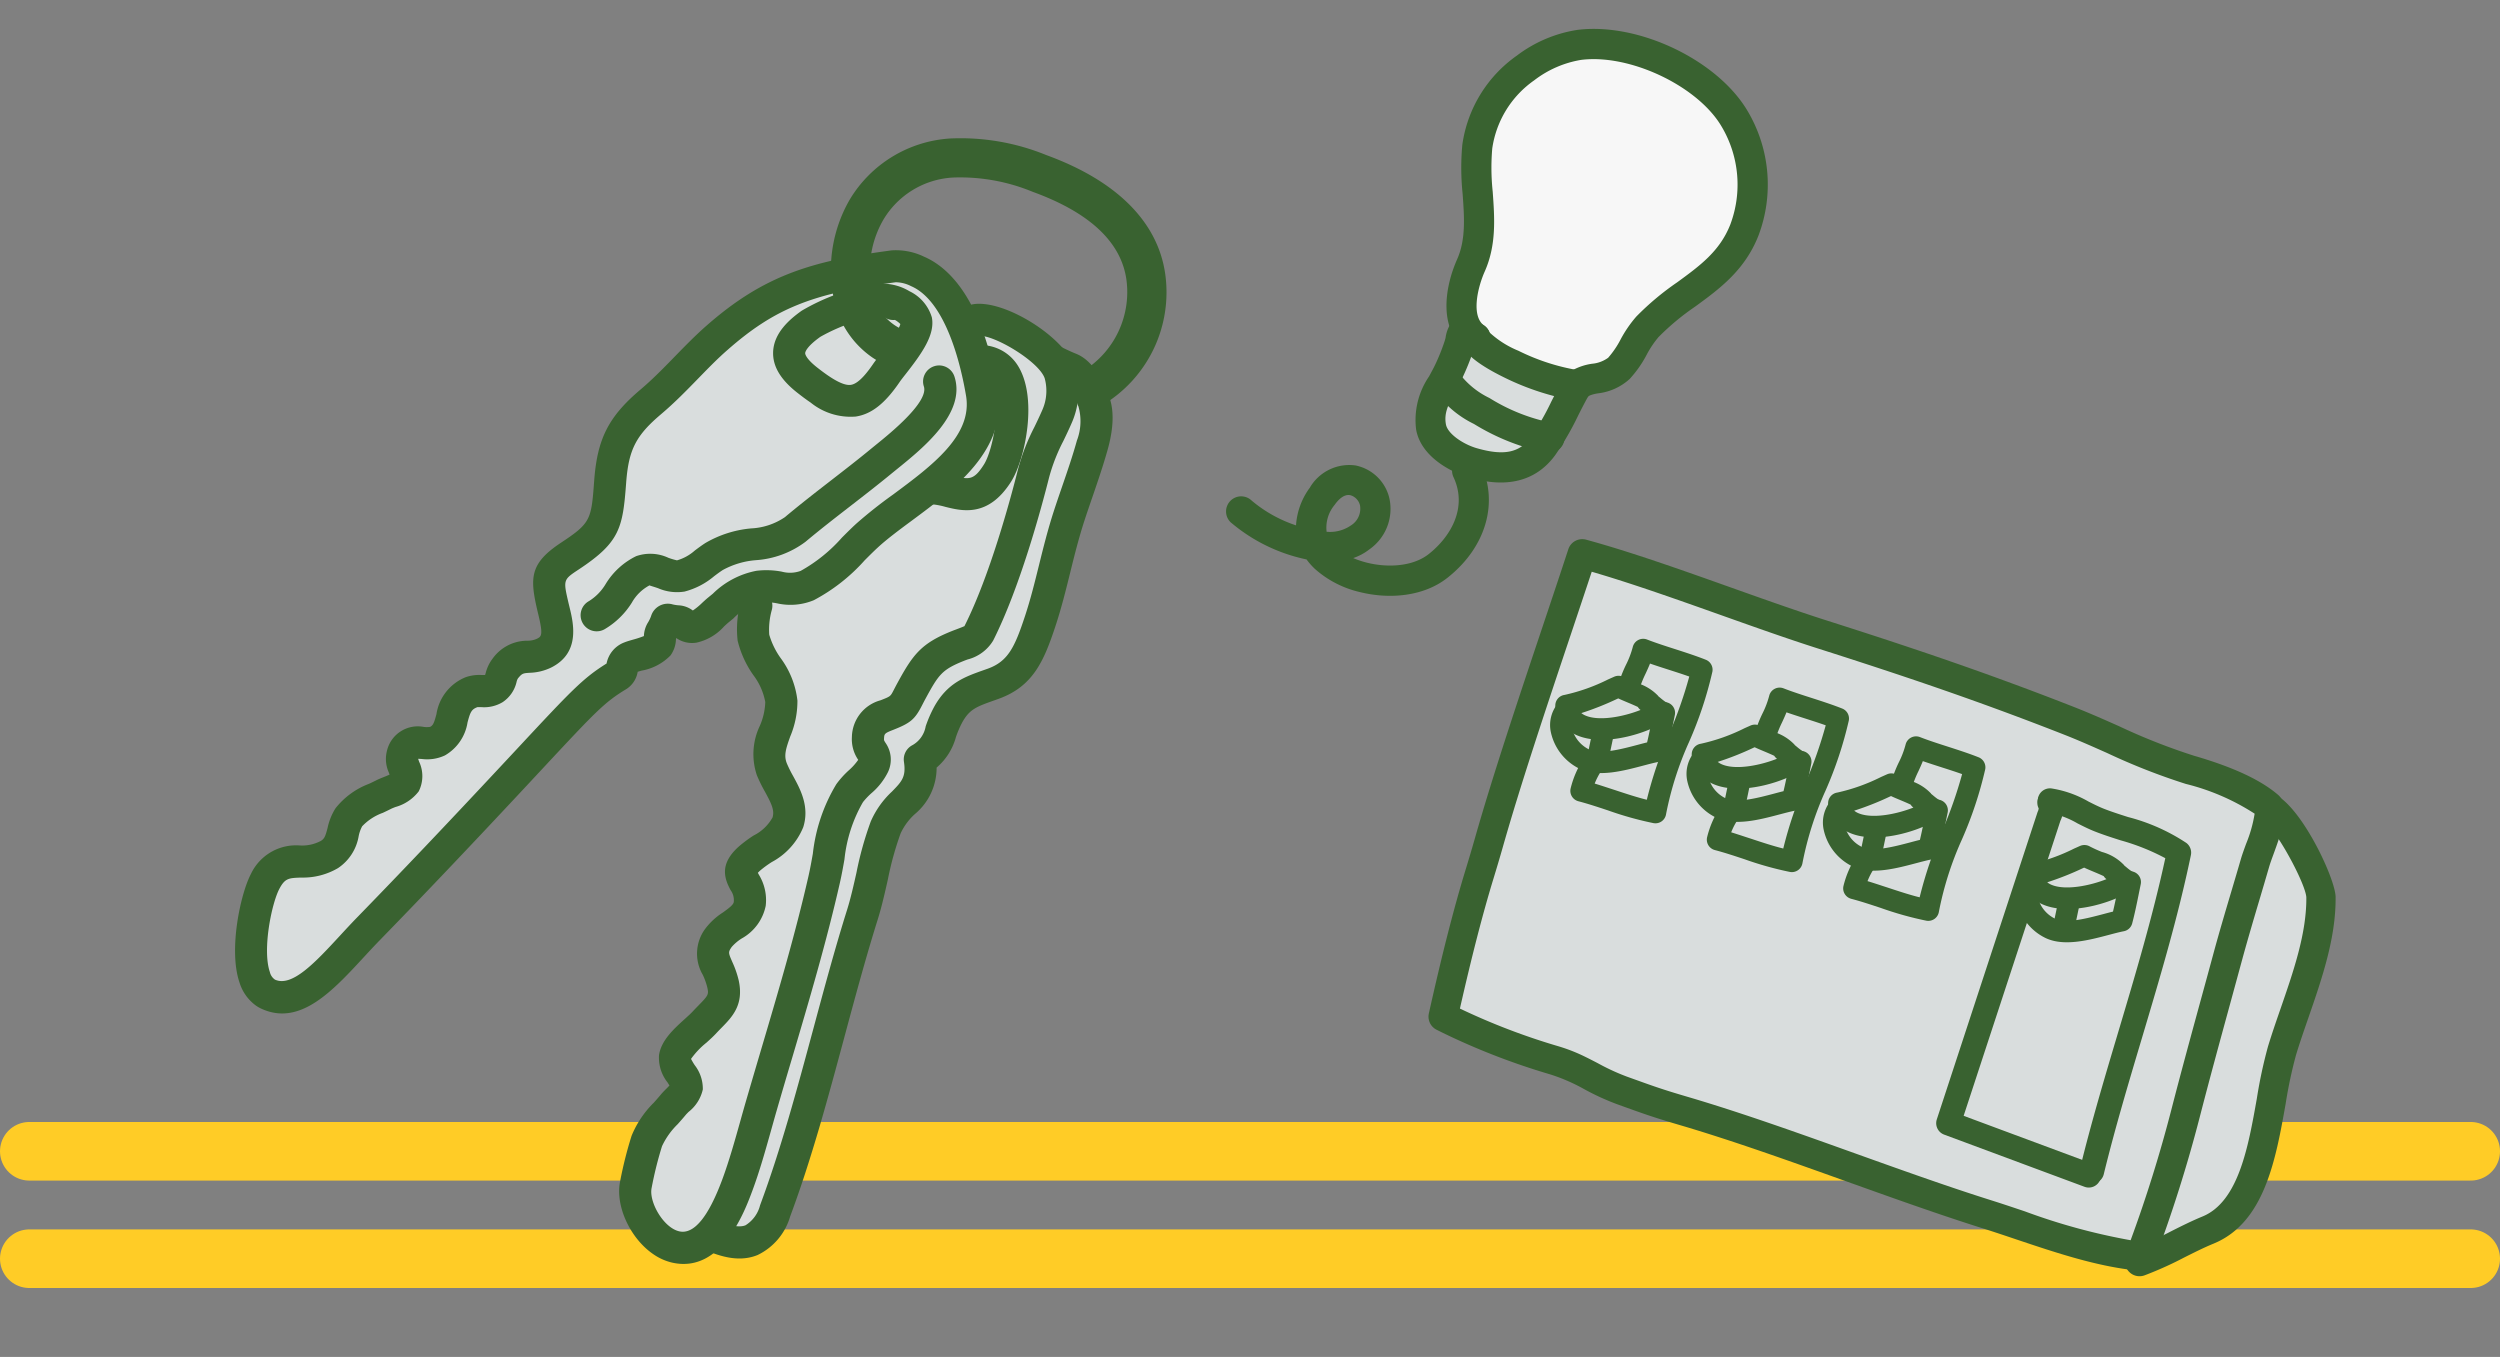
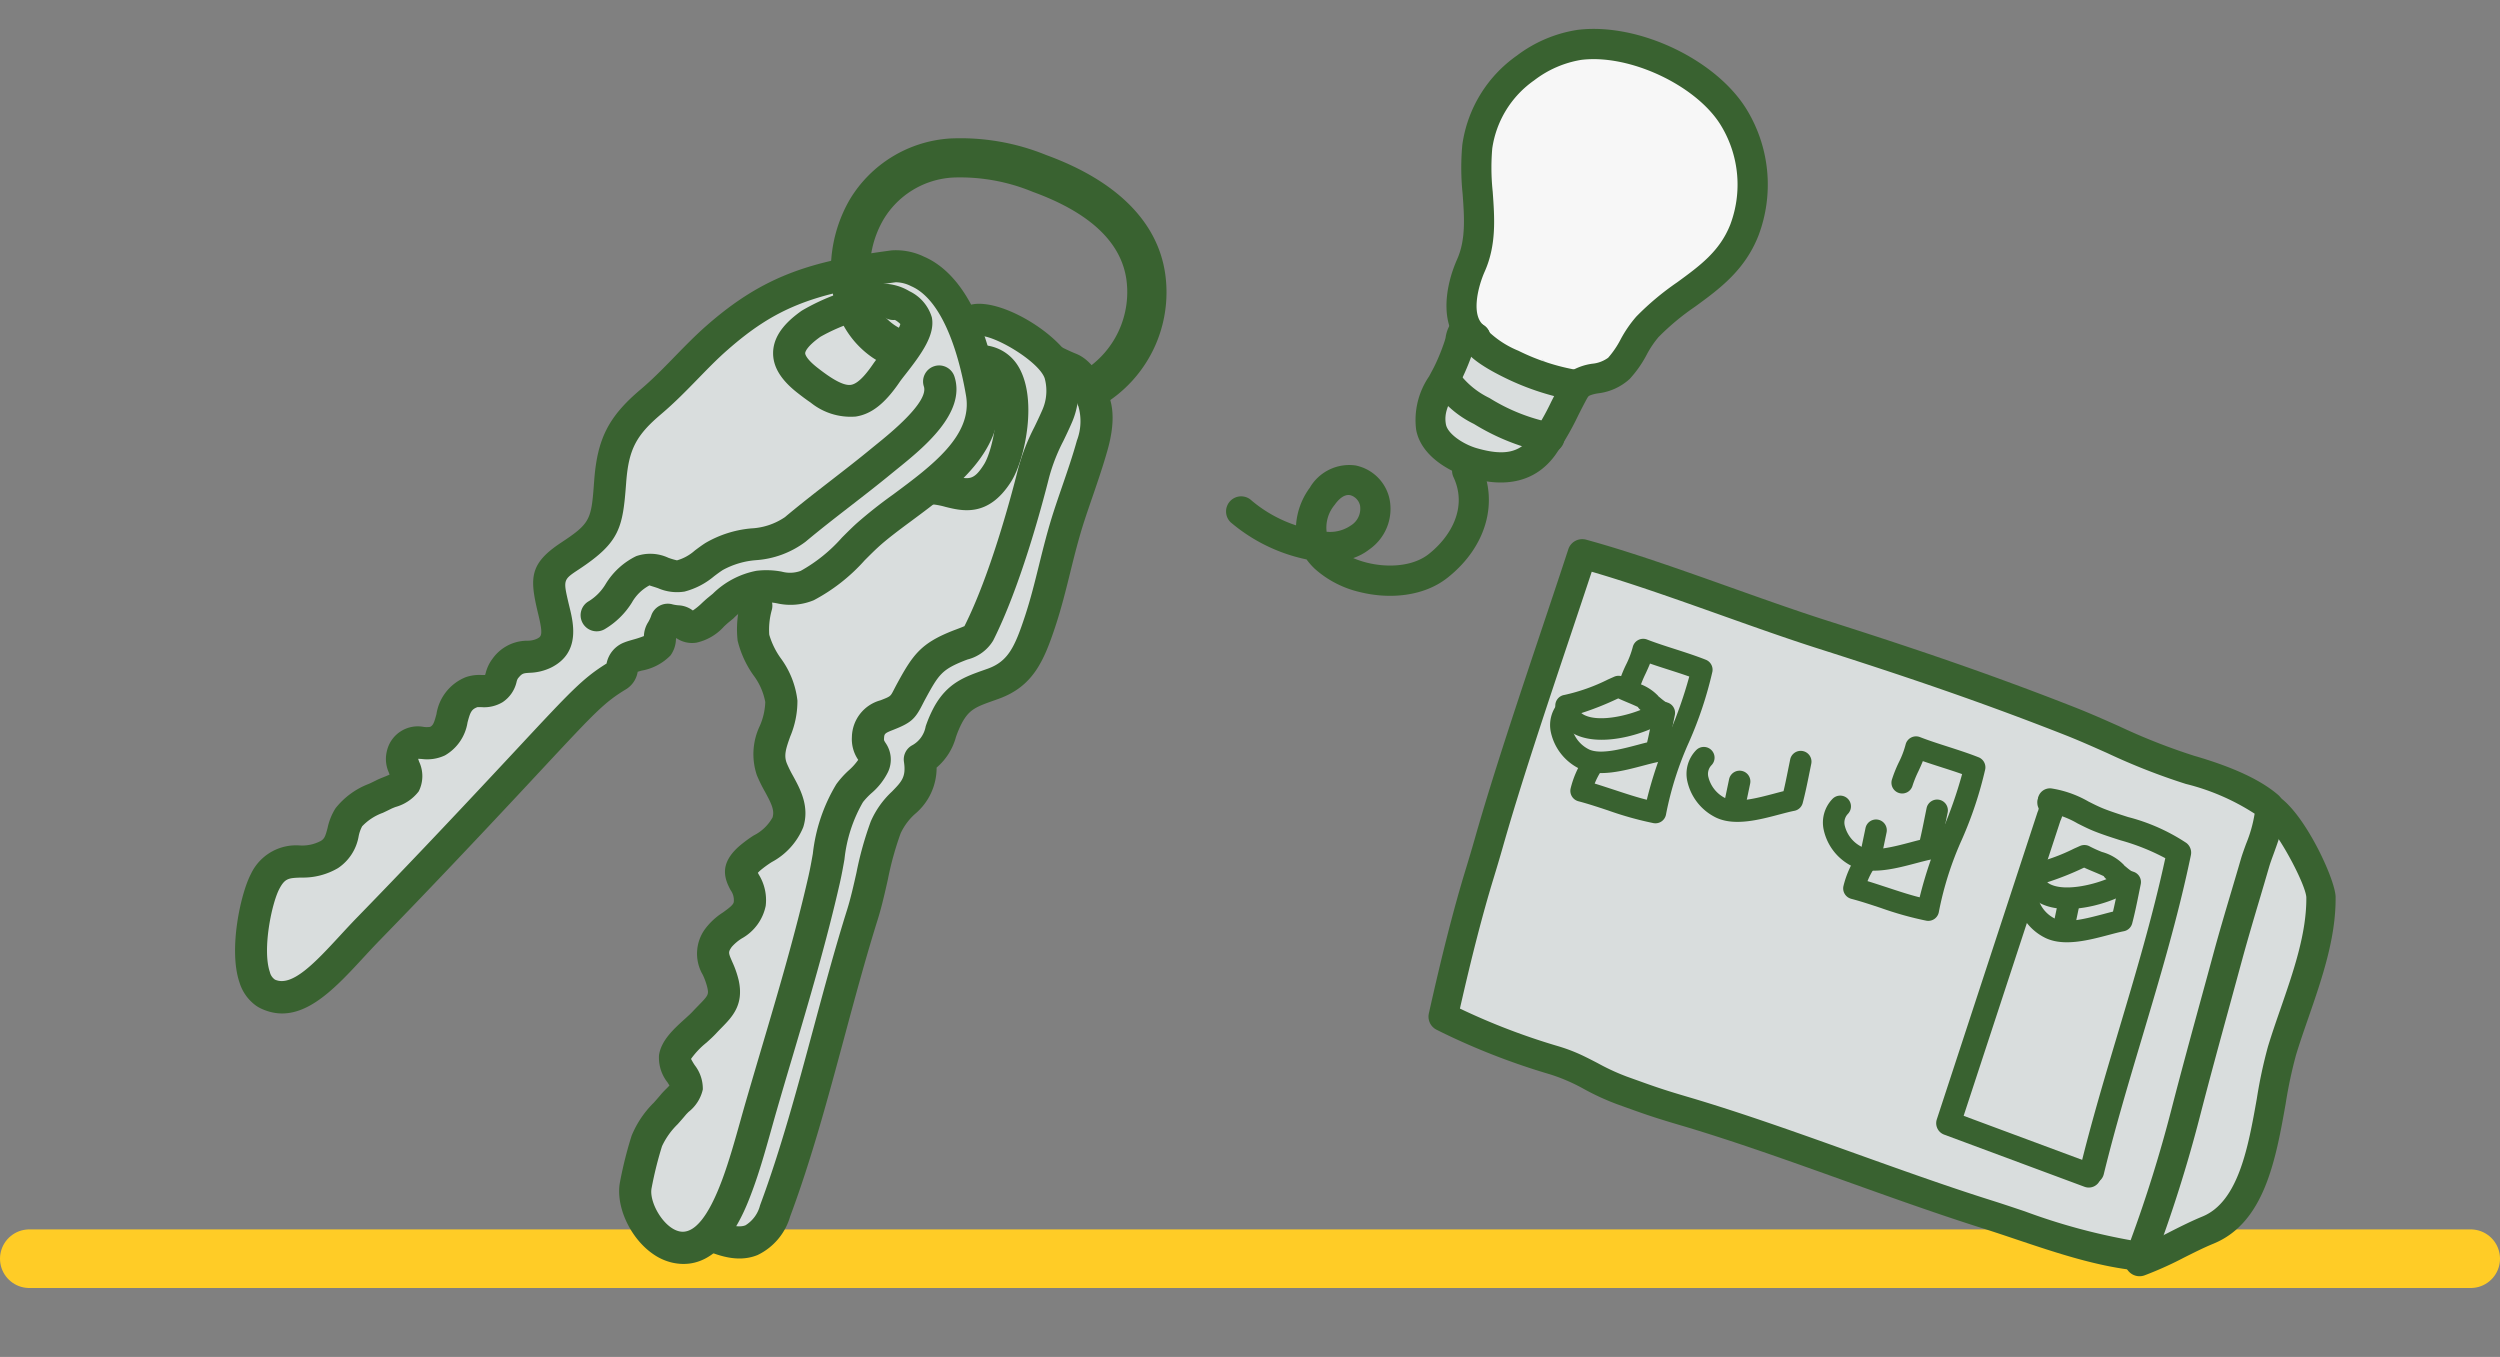
<svg xmlns="http://www.w3.org/2000/svg" width="256" height="138.949" viewBox="0 0 256 138.949">
  <rect x="0" y="0" width="256" height="138.949" fill="#808080" stroke="none" />
  <g id="グループ_861" data-name="グループ 861" transform="translate(-873 -10023.712)">
    <g id="グループ_540" data-name="グループ 540" transform="translate(0 803.603)">
      <path id="パス_1614" data-name="パス 1614" d="M4667.855-5690.184h250" transform="translate(-3791.855 15039.184)" fill="none" stroke="#ffcc26" stroke-linecap="round" stroke-width="6" />
-       <path id="パス_1616" data-name="パス 1616" d="M4667.855-5690.184h250" transform="translate(-3791.855 15028.184)" fill="none" stroke="#ffcc26" stroke-linecap="round" stroke-width="6" />
    </g>
    <g id="グループ_789" data-name="グループ 789" transform="matrix(0.829, 0.559, -0.559, 0.829, 958.719, 10024.104)">
      <g id="グループ_798" data-name="グループ 798" transform="translate(0 15.905)">
        <g id="グループ_790" data-name="グループ 790" transform="translate(33.982 0.05)">
          <path id="パス_2123" data-name="パス 2123" d="M-5148.109,807.011c3.125-.577,7.793-.574,6.46-6.121-2.393-9.949-6.632-20.355-9.55-30.163-.851-2.862-2.45-6.057-3.013-8.726-.653-3.1,1.621-4.883-1-7.731,1.1-2.056.033-3.208-.157-5.444-.193-2.274.658-3.289,2.039-5.156,1.835-2.484,1.326-4.846.42-8.058-1.024-3.625-2.486-6.793-3.574-10.6-.69-2.412-1.3-4.987-2.089-7.339-.418-1.246-1.228-3.141-2.575-3.891,0,0-2.169-1.613-3.653-1.294a35.66,35.66,0,0,1-3.574.5s-2.151,4.058-1.3,5.967,8.058,40.684,8.058,40.684,11.451,37.774,12.087,38.2S-5148.109,807.011-5148.109,807.011Z" transform="translate(5171.515 -710.8)" fill="#d9dddd" />
          <g id="グループ_789-2" data-name="グループ 789">
            <path id="パス_2124" data-name="パス 2124" d="M-5148.188,808.2a1.268,1.268,0,0,0,.231-.022c.339-.062.7-.118,1.064-.174,2.046-.318,4.593-.713,5.892-2.651a5.968,5.968,0,0,0,.506-4.838c-1.455-6.048-3.6-12.3-5.671-18.349-1.349-3.933-2.742-8-3.9-11.88-.377-1.27-.893-2.593-1.391-3.874a32.538,32.538,0,0,1-1.6-4.751,6.519,6.519,0,0,1,.106-2.632,5.8,5.8,0,0,0-.868-5.042,5.806,5.806,0,0,0-.044-3.647,10.282,10.282,0,0,1-.324-1.7c-.144-1.684.364-2.368,1.592-4.022l.2-.274c2.153-2.912,1.614-5.632.621-9.155-.524-1.857-1.167-3.617-1.79-5.319-.617-1.684-1.252-3.425-1.785-5.287-.232-.812-.456-1.643-.679-2.477-.439-1.636-.893-3.326-1.428-4.918-.763-2.271-1.8-3.8-3.084-4.552-.565-.41-2.747-1.869-4.613-1.468a34.464,34.464,0,0,1-3.418.478,1.269,1.269,0,0,0-1.01.67c-.408.769-2.387,4.722-1.341,7.075.636,1.613,5.116,25.047,7.971,40.4a1.25,1.25,0,0,0,.033.136c.028.1,2.9,9.556,5.807,18.948,4.886,15.769,5.964,18.841,6.48,19.629a62.423,62.423,0,0,1,1.172,8.54,1.265,1.265,0,0,0,.5.9A1.268,1.268,0,0,0-5148.188,808.2Zm-16.259-94.569a5.59,5.59,0,0,1,2.468,1.087,1.245,1.245,0,0,0,.139.09,5.781,5.781,0,0,1,1.99,3.188c.51,1.517.954,3.169,1.382,4.767.228.847.454,1.692.69,2.516.557,1.95,1.21,3.735,1.841,5.461s1.234,3.371,1.731,5.136c.925,3.278,1.2,5.034-.219,6.96l-.2.27c-1.288,1.737-2.3,3.109-2.081,5.747a12.5,12.5,0,0,0,.391,2.1,3.088,3.088,0,0,1-.09,2.635,1.269,1.269,0,0,0,.185,1.455c1.186,1.292,1.043,2.086.782,3.528a8.886,8.886,0,0,0-.094,3.607,34.935,34.935,0,0,0,1.714,5.149c.48,1.233.977,2.507,1.325,3.676,1.168,3.929,2.571,8.021,3.928,11.979,2.053,5.992,4.177,12.188,5.6,18.12a3.649,3.649,0,0,1-.146,2.834c-.648.967-2.366,1.273-3.944,1.52-.622-6.434-1.127-7.973-1.551-8.5-.991-2.233-7.577-23.579-11.859-37.705-1.238-6.657-7.271-38.96-8.134-40.9-.339-.763.287-2.779.97-4.26.767-.083,2.009-.237,3.015-.453A.739.739,0,0,1-5164.448,713.633Zm13.809,84.836" transform="translate(5171.594 -710.723)" fill="#396230" />
            <path id="パス_2125" data-name="パス 2125" d="M-5148.209,808.556a1.611,1.611,0,0,0,.3-.028c.318-.058.654-.11,1-.164,2.175-.337,4.812-.746,6.2-2.822a6.322,6.322,0,0,0,.56-5.136c-1.459-6.066-3.605-12.327-5.682-18.383-1.348-3.932-2.739-7.995-3.891-11.865-.382-1.282-.9-2.612-1.4-3.9a32.278,32.278,0,0,1-1.581-4.7,6.121,6.121,0,0,1,.108-2.486,6.156,6.156,0,0,0-.821-5.172,6.249,6.249,0,0,0-.1-3.676,9.993,9.993,0,0,1-.313-1.641c-.131-1.543.317-2.149,1.518-3.766l.2-.275c2.253-3.05,1.7-5.854.68-9.482-.529-1.872-1.174-3.638-1.8-5.346-.614-1.676-1.248-3.409-1.777-5.26-.231-.81-.453-1.639-.676-2.471-.44-1.641-.9-3.338-1.435-4.94-.792-2.359-1.887-3.96-3.252-4.758-.613-.449-2.874-1.947-4.882-1.512-1.331.286-3.288.464-3.37.471a1.64,1.64,0,0,0-1.312.868c-.592,1.119-2.44,4.957-1.352,7.406.548,1.395,4.5,21.817,7.944,40.317a1.4,1.4,0,0,0,.042.176c.027.089,2.9,9.55,5.808,18.95,4.912,15.853,5.983,18.9,6.526,19.724a68.246,68.246,0,0,1,1.111,8.367,1.65,1.65,0,0,0,.644,1.163A1.649,1.649,0,0,0-5148.209,808.556Zm-16.283-97.1a7.417,7.417,0,0,1,3.718,1.465c1.234.724,2.216,2.186,2.949,4.367.53,1.581.983,3.266,1.421,4.9.223.837.446,1.669.679,2.483.537,1.876,1.176,3.623,1.793,5.312s1.262,3.447,1.782,5.291c.964,3.42,1.489,6.056-.562,8.83l-.2.274c-1.248,1.683-1.818,2.451-1.664,4.277a10.533,10.533,0,0,0,.334,1.76,5.444,5.444,0,0,1,.054,3.429l-.066.188.119.161a5.429,5.429,0,0,1,.8,4.751,6.8,6.8,0,0,0-.1,2.776,32.723,32.723,0,0,0,1.613,4.811c.5,1.277,1.009,2.591,1.382,3.845,1.155,3.885,2.55,7.955,3.9,11.892,2.07,6.041,4.211,12.286,5.661,18.318a5.617,5.617,0,0,1-.452,4.539c-1.207,1.8-3.663,2.182-5.636,2.488-.407.063-.749.117-1.075.177a.893.893,0,0,1-.7-.167.889.889,0,0,1-.349-.63,63.638,63.638,0,0,0-1.2-8.647c-.528-.817-1.616-3.932-6.471-19.6-2.911-9.4-5.779-18.857-5.806-18.945a.87.87,0,0,1-.023-.1c-2.857-15.369-7.344-38.829-7.99-40.47-1-2.255,1.083-6.306,1.323-6.761a.888.888,0,0,1,.71-.47,34.52,34.52,0,0,0,3.465-.485A2.825,2.825,0,0,1-5164.492,711.455Zm17.083,94.42.395-.062c1.808-.282,3.489-.623,4.2-1.683a3.978,3.978,0,0,0,.2-3.131c-1.43-5.948-3.556-12.153-5.613-18.153-1.356-3.957-2.758-8.045-3.923-11.965-.353-1.185-.852-2.466-1.334-3.705a34.476,34.476,0,0,1-1.7-5.09,8.568,8.568,0,0,1,.094-3.462c.264-1.459.439-2.422-.875-3.851a.892.892,0,0,1-.13-1.023,3.456,3.456,0,0,0,.123-2.9,12.3,12.3,0,0,1-.382-2.045c-.212-2.5.72-3.753,2.009-5.491l.2-.27c1.576-2.133,1.157-4.177.28-7.287-.5-1.777-1.1-3.42-1.738-5.159s-1.281-3.5-1.835-5.44c-.232-.81-.454-1.639-.678-2.471-.44-1.641-.884-3.3-1.4-4.829-.414-1.231-1.124-2.819-2.163-3.4a.873.873,0,0,1-.1-.064c-.719-.535-2.187-1.3-2.934-1.136-.966.207-2.152.357-2.977.448l-.212.023-.09.194c-.156.339-1.514,3.35-.971,4.571.655,1.474,4.776,22.908,8.106,40.814,4.237,13.981,10.887,35.538,11.886,37.789l.052.085c.516.637.984,3.273,1.469,8.3Zm-17.06-91.888a5.344,5.344,0,0,1,2.243,1.013,1.687,1.687,0,0,0,.179.116,5.556,5.556,0,0,1,1.818,2.98c.507,1.51.949,3.154,1.375,4.745.235.875.458,1.708.691,2.522.562,1.965,1.217,3.755,1.85,5.486s1.229,3.359,1.723,5.109c.91,3.23,1.17,4.833-.16,6.634l-.2.27c-1.283,1.729-2.39,3.223-2.155,6a12.936,12.936,0,0,0,.4,2.164,2.74,2.74,0,0,1-.055,2.365,1.645,1.645,0,0,0,.239,1.888c1.06,1.154.943,1.8.688,3.207a9.207,9.207,0,0,0-.091,3.752,34.96,34.96,0,0,0,1.732,5.207c.478,1.226.971,2.492,1.314,3.647,1.17,3.935,2.574,8.031,3.932,11.992,2.052,5.987,4.172,12.174,5.6,18.089a3.374,3.374,0,0,1-.093,2.535c-.529.788-2.041,1.093-3.294,1.3-.612-6.173-1.112-7.663-1.562-8.256-1.046-2.436-7.629-23.781-11.824-37.621-1.688-9.086-7.293-39.014-8.149-40.942-.228-.51.157-2.134.879-3.756.827-.093,1.924-.239,2.84-.436Z" transform="translate(5171.615 -710.7)" fill="#396230" />
          </g>
        </g>
        <g id="グループ_792" data-name="グループ 792" transform="translate(25.959)">
          <path id="パス_2126" data-name="パス 2126" d="M-5163.06,713.757c1.746-1.618,8.087-1.88,10.164-.325a6.5,6.5,0,0,1,2.254,3.867,34.129,34.129,0,0,0,1.267,6.174c1.773,4.911,3.868,11.663,4.509,16.714.1.8-.555,1.534-1.044,2.252-1.65,2.422-1.671,3.444-1.38,6.505.184,1.927.423,1.811-.733,3.487a2.367,2.367,0,0,0-.277,2.967c.76,1.279,1.735.607,2.048,2.087.213,1.012-.425,2.578-.426,3.669,0,3.224,1.634,5.825,2.771,8.758,2.907,7.5,5.2,15.288,7.632,22.842.864,2.685,1.85,5.429,2.5,8.105.613,2.526,1.613,7.448-1.64,8.766-2.385.965-6.084-.8-6.989-2.979a39.21,39.21,0,0,1-1.581-4.348c-.384-1.426.022-3.02.174-4.62.046-.478.4-1.765.176-2.19-.442-.833-2.282-.937-2.748-1.9-.559-1.155.3-3.389.5-4.642.3-1.97.813-3.006-.651-4.383s-3.007-1.36-3-3.613c.008-1.545,1.478-3.165.71-4.693-1.083-2.158-3.284-1.109-2.622-3.812.409-1.668,1.726-3.472,1.192-5.294-.592-2.022-2.794-2.485-4.4-3.589-2.2-1.511-1.528-4.209-3.083-6.315-1.4-1.894-4.393-2.164-6.014-3.805a8.85,8.85,0,0,1-1.583-2.872" transform="translate(5166.979 -710.747)" fill="#d9dddd" />
          <g id="グループ_791" data-name="グループ 791">
            <path id="パス_2127" data-name="パス 2127" d="M-5136.98,811.086a5.21,5.21,0,0,0,1.966-.364c4.446-1.8,2.9-8.152,2.4-10.24s-1.2-4.188-1.881-6.232c-.218-.657-.435-1.312-.643-1.963q-.855-2.652-1.7-5.335c-1.829-5.8-3.721-11.8-5.962-17.577-.3-.768-.626-1.511-.945-2.228a15.026,15.026,0,0,1-1.74-6.073,7.56,7.56,0,0,1,.2-1.3,6.526,6.526,0,0,0,.2-2.63,2.613,2.613,0,0,0-1.675-2.06.883.883,0,0,1-.524-.414c-.328-.551-.346-.765.23-1.6,1.1-1.587,1.221-2.022,1.035-3.585-.025-.208-.055-.451-.082-.742-.273-2.868-.281-3.548,1.166-5.672.074-.109.153-.219.233-.329a3.935,3.935,0,0,0,1.021-2.8c-.762-6-3.453-13.876-4.574-16.984a18.825,18.825,0,0,1-.895-3.986c-.092-.622-.186-1.265-.318-1.987a7.728,7.728,0,0,0-2.741-4.652c-2.521-1.888-9.571-1.643-11.787.41a1.268,1.268,0,0,0-.068,1.791,1.268,1.268,0,0,0,1.792.069c1.227-1.137,6.884-1.482,8.543-.24a5.258,5.258,0,0,1,1.767,3.082c.124.677.216,1.3.3,1.9a21.16,21.16,0,0,0,1.018,4.479c1.093,3.029,3.713,10.693,4.444,16.442.023.178-.361.712-.567,1-.091.127-.182.254-.268.38-1.856,2.725-1.91,4.026-1.594,7.34.03.315.061.577.088.8.1.826.1.826-.6,1.842a3.593,3.593,0,0,0-.322,4.336,3.357,3.357,0,0,0,1.652,1.426c.064.029.147.067.192.092a.962.962,0,0,1,.053.183,5.421,5.421,0,0,1-.2,1.588,9.188,9.188,0,0,0-.256,1.818,17.188,17.188,0,0,0,1.958,7.1c.305.691.622,1.405.9,2.117,2.212,5.705,4.091,11.662,5.909,17.423q.848,2.687,1.7,5.349c.212.658.432,1.319.651,1.983.661,2,1.344,4.06,1.823,6.033,1.031,4.247.741,6.632-.884,7.291-1.745.7-4.718-.784-5.342-2.289a38.906,38.906,0,0,1-1.527-4.193,7.894,7.894,0,0,1,.062-2.928c.055-.4.11-.819.151-1.242.006-.074.044-.271.073-.43a3.794,3.794,0,0,0-.04-2.476,3.576,3.576,0,0,0-1.907-1.436,3.435,3.435,0,0,1-.833-.444,6.728,6.728,0,0,1,.338-2.577c.114-.464.222-.9.282-1.294.046-.294.1-.566.144-.822.275-1.5.561-3.043-1.178-4.679a9.67,9.67,0,0,0-1.513-1.127c-.879-.561-1.088-.694-1.084-1.556a4.779,4.779,0,0,1,.386-1.418,4.59,4.59,0,0,0,.189-3.85,4.571,4.571,0,0,0-2.2-2.09,4,4,0,0,1-.4-.229,2.059,2.059,0,0,1,.083-.622,11.325,11.325,0,0,1,.513-1.435,6.788,6.788,0,0,0,.665-4.517c-.577-1.968-2.238-2.83-3.574-3.522a12.905,12.905,0,0,1-1.329-.756c-.825-.566-1.057-1.351-1.4-2.69a9.029,9.029,0,0,0-1.382-3.332,8.738,8.738,0,0,0-3.7-2.525,8.174,8.174,0,0,1-2.433-1.418,7.723,7.723,0,0,1-1.284-2.393,1.268,1.268,0,0,0-1.61-.789,1.268,1.268,0,0,0-.789,1.61,10.106,10.106,0,0,0,1.879,3.353,10.1,10.1,0,0,0,3.2,1.95,6.714,6.714,0,0,1,2.7,1.717,6.851,6.851,0,0,1,.965,2.453,6.338,6.338,0,0,0,2.42,4.155,14.882,14.882,0,0,0,1.6.915c1.262.655,2.049,1.1,2.308,1.986a4.727,4.727,0,0,1-.58,2.85,13.019,13.019,0,0,0-.626,1.785c-.573,2.338.528,3.137,1.6,3.7a2.125,2.125,0,0,1,1.115.982c.207.411.02.963-.3,1.83a6.694,6.694,0,0,0-.544,2.287,3.921,3.921,0,0,0,2.256,3.707,7.227,7.227,0,0,1,1.138.836c.71.667.684.956.423,2.372-.052.278-.106.574-.156.893-.044.283-.139.668-.239,1.076-.353,1.432-.752,3.056-.145,4.312a3.721,3.721,0,0,0,2.091,1.64c.184.08.438.191.6.282-.023.253-.094.63-.134.838-.047.252-.087.468-.105.657-.036.383-.087.764-.139,1.143a9.842,9.842,0,0,0,0,3.928,40.8,40.8,0,0,0,1.633,4.5C-5142.758,809.205-5139.754,811.086-5136.98,811.086Zm-7.8-15.015Z" transform="translate(5167.054 -710.67)" fill="#396230" />
            <path id="パス_2128" data-name="パス 2128" d="M-5137.006,811.438a5.578,5.578,0,0,0,2.108-.391c4.747-1.922,3.148-8.511,2.622-10.677-.507-2.09-1.21-4.211-1.89-6.262-.217-.655-.435-1.31-.644-1.96q-.854-2.65-1.693-5.332c-1.834-5.811-3.726-11.811-5.971-17.6-.3-.773-.63-1.521-.951-2.245a14.747,14.747,0,0,1-1.708-5.919,7.483,7.483,0,0,1,.2-1.222,6.83,6.83,0,0,0,.2-2.786,2.981,2.981,0,0,0-1.888-2.325c-.264-.12-.273-.124-.356-.263-.245-.41-.281-.473.216-1.192,1.142-1.655,1.3-2.194,1.1-3.845-.027-.22-.055-.454-.082-.732-.267-2.81-.274-3.4,1.1-5.424.072-.107.149-.214.226-.321a4.292,4.292,0,0,0,1.09-3.064c-.767-6.041-3.468-13.946-4.594-17.064a18.587,18.587,0,0,1-.876-3.914c-.093-.635-.187-1.279-.321-2a8.117,8.117,0,0,0-2.884-4.885c-2.684-2.01-9.908-1.754-12.27.435a1.632,1.632,0,0,0-.526,1.143,1.638,1.638,0,0,0,.437,1.181,1.648,1.648,0,0,0,2.325.089c1.083-1,6.572-1.329,8.061-.214a4.845,4.845,0,0,1,1.622,2.848c.124.671.214,1.285.3,1.879a21.5,21.5,0,0,0,1.036,4.556c1.089,3.016,3.7,10.651,4.425,16.361-.023.037-.192.3-.5.732-.092.13-.186.259-.273.387-1.918,2.816-1.978,4.239-1.658,7.588.03.316.062.58.088.808.082.689.082.689-.539,1.588a3.968,3.968,0,0,0-.336,4.742,3.745,3.745,0,0,0,1.819,1.577l.034.015a6.014,6.014,0,0,1-.2,1.429,9.376,9.376,0,0,0-.265,1.894,17.485,17.485,0,0,0,1.99,7.253c.307.694.62,1.4.892,2.1,2.207,5.694,4.084,11.644,5.9,17.4q.848,2.691,1.7,5.354.319.985.651,1.981c.661,1.995,1.341,4.05,1.817,6.008.965,3.979.744,6.285-.661,6.853-1.55.627-4.3-.747-4.851-2.084a38.227,38.227,0,0,1-1.512-4.147,7.673,7.673,0,0,1,.072-2.778c.056-.416.111-.833.152-1.257.006-.069.042-.251.068-.4a4.052,4.052,0,0,0-.077-2.723,3.929,3.929,0,0,0-2.086-1.6,6.685,6.685,0,0,1-.663-.318,8.278,8.278,0,0,1,.38-2.266c.118-.476.227-.925.29-1.328.044-.289.094-.557.14-.808.281-1.524.6-3.248-1.29-5.024a10.012,10.012,0,0,0-1.567-1.17c-.862-.549-.915-.582-.91-1.236a4.65,4.65,0,0,1,.36-1.285,4.96,4.96,0,0,0,.174-4.155,4.964,4.964,0,0,0-2.365-2.254l-.192-.1a3.1,3.1,0,0,1,.064-.326,11.007,11.007,0,0,1,.5-1.383,7.089,7.089,0,0,0,.677-4.764c-.622-2.123-2.437-3.065-3.761-3.751a12.639,12.639,0,0,1-1.29-.732c-.715-.49-.918-1.185-1.247-2.472a9.324,9.324,0,0,0-1.445-3.464,9.03,9.03,0,0,0-3.847-2.643,7.935,7.935,0,0,1-2.32-1.34,7.456,7.456,0,0,1-1.2-2.25,1.633,1.633,0,0,0-.833-.944,1.628,1.628,0,0,0-1.255-.079,1.633,1.633,0,0,0-.944.833,1.632,1.632,0,0,0-.079,1.256,10.476,10.476,0,0,0,1.967,3.5,10.366,10.366,0,0,0,3.312,2.03,6.5,6.5,0,0,1,2.55,1.6,6.573,6.573,0,0,1,.9,2.321,6.738,6.738,0,0,0,2.572,4.372,15.079,15.079,0,0,0,1.636.94c1.208.628,1.9,1.019,2.12,1.757a4.522,4.522,0,0,1-.568,2.6,13.429,13.429,0,0,0-.643,1.838c-.608,2.478.5,3.447,1.8,4.125a1.762,1.762,0,0,1,.952.817c.134.267-.03.757-.317,1.53a6.994,6.994,0,0,0-.567,2.416,4.285,4.285,0,0,0,2.431,4.027,6.983,6.983,0,0,1,1.083.793c.555.522.569.616.309,2.029-.052.281-.106.581-.156.9-.042.272-.134.642-.231,1.035-.37,1.5-.787,3.2-.12,4.576a4.081,4.081,0,0,0,2.279,1.821c.107.046.23.1.342.152-.03.2-.07.414-.1.551-.049.265-.091.494-.11.692-.035.372-.086.742-.135,1.11a10.154,10.154,0,0,0,.011,4.094,41.4,41.4,0,0,0,1.647,4.551C-5143.048,809.526-5139.9,811.438-5137.006,811.438Zm-20.649-100.023a9.413,9.413,0,0,1,5.194,1.2,7.332,7.332,0,0,1,2.6,4.418c.131.713.224,1.349.315,1.962a19.244,19.244,0,0,0,.913,4.072c1.118,3.1,3.8,10.938,4.556,16.9a3.577,3.577,0,0,1-.954,2.528c-.081.113-.162.225-.238.338-1.515,2.224-1.508,3-1.229,5.919.027.285.056.524.08.73.178,1.489.078,1.831-.968,3.346-.627.908-.673,1.283-.244,2.005a1.242,1.242,0,0,0,.691.565,2.25,2.25,0,0,1,1.462,1.793,6.254,6.254,0,0,1-.2,2.474,7.782,7.782,0,0,0-.21,1.379,15.288,15.288,0,0,0,1.772,6.225c.315.712.643,1.448.938,2.211,2.236,5.767,4.125,11.756,5.952,17.547.566,1.8,1.127,3.576,1.7,5.344.21.652.427,1.309.645,1.967.675,2.036,1.373,4.143,1.874,6.2.487,2.01,1.971,8.123-2.173,9.8a4.829,4.829,0,0,1-1.825.336c-2.572,0-5.468-1.74-6.321-3.8a40.365,40.365,0,0,1-1.616-4.457,9.527,9.527,0,0,1,.005-3.78c.054-.4.1-.776.14-1.157.017-.178.057-.385.1-.623.041-.218.113-.611.137-.873l.022-.242-.21-.12c-.165-.094-.425-.209-.619-.294a3.392,3.392,0,0,1-1.918-1.464c-.548-1.135-.166-2.688.171-4.058.1-.427.2-.82.246-1.109.048-.315.1-.608.153-.882.27-1.464.311-1.922-.534-2.715a7.569,7.569,0,0,0-1.19-.878,3.561,3.561,0,0,1-2.085-3.389,6.41,6.41,0,0,1,.52-2.156c.322-.869.576-1.554.285-2.133a2.482,2.482,0,0,0-1.276-1.147c-1.036-.543-1.923-1.2-1.415-3.277a12.75,12.75,0,0,1,.607-1.728,4.956,4.956,0,0,0,.595-3.1c-.317-1.083-1.326-1.607-2.5-2.214a14.694,14.694,0,0,1-1.556-.892,5.955,5.955,0,0,1-2.269-3.937,7.105,7.105,0,0,0-1.026-2.583,6.948,6.948,0,0,0-2.846-1.837,9.8,9.8,0,0,1-3.086-1.872,9.692,9.692,0,0,1-1.791-3.21.885.885,0,0,1,.042-.68.886.886,0,0,1,.512-.451.885.885,0,0,1,.681.043.883.883,0,0,1,.451.511,8,8,0,0,0,1.373,2.536,8.374,8.374,0,0,0,2.545,1.5,8.471,8.471,0,0,1,3.552,2.4,8.718,8.718,0,0,1,1.32,3.2c.354,1.385.617,2.266,1.551,2.908a13.187,13.187,0,0,0,1.357.774c1.348.7,2.864,1.486,3.4,3.3a6.491,6.491,0,0,1-.651,4.269,11.227,11.227,0,0,0-.53,1.488,2.331,2.331,0,0,0-.092.746l.015.169.137.1a4.31,4.31,0,0,0,.443.255,4.2,4.2,0,0,1,2.049,1.929,4.229,4.229,0,0,1-.207,3.551,4.97,4.97,0,0,0-.409,1.547c-.005,1.07.365,1.306,1.258,1.875a9.371,9.371,0,0,1,1.457,1.085c1.589,1.494,1.334,2.874,1.065,4.336-.047.26-.1.534-.145.832-.06.383-.165.809-.276,1.262-.358,1.457-.525,2.386-.313,2.83a2.419,2.419,0,0,0,1.024.626,3.246,3.246,0,0,1,1.724,1.268,3.544,3.544,0,0,1,0,2.229c-.032.171-.07.384-.078.464-.04.415-.094.822-.147,1.216a8.19,8.19,0,0,0-.053,3.088,39.076,39.076,0,0,0,1.543,4.24c.7,1.679,3.887,3.281,5.831,2.493,1.829-.74,2.192-3.268,1.109-7.728-.482-1.987-1.168-4.058-1.831-6.06-.221-.668-.44-1.327-.651-1.983q-.856-2.657-1.7-5.346c-1.819-5.768-3.7-11.731-5.917-17.447-.276-.713-.592-1.429-.9-2.121a16.934,16.934,0,0,1-1.931-6.96,8.873,8.873,0,0,1,.248-1.737,5.186,5.186,0,0,0,.2-1.747,1.446,1.446,0,0,0-.074-.252l-.051-.121-.115-.062c-.05-.029-.145-.073-.217-.106a2.976,2.976,0,0,1-1.484-1.275,3.217,3.217,0,0,1,.309-3.93c.724-1.048.783-1.134.667-2.1-.027-.226-.057-.484-.087-.793-.322-3.39-.215-4.529,1.531-7.091.084-.124.174-.249.262-.373.519-.72.666-1.016.634-1.266-.734-5.785-3.366-13.482-4.463-16.523a20.83,20.83,0,0,1-1-4.4c-.089-.607-.181-1.231-.306-1.911a5.661,5.661,0,0,0-1.912-3.315c-1.8-1.348-7.691-.972-9.025.265a.893.893,0,0,1-1.259-.048.884.884,0,0,1-.237-.639.886.886,0,0,1,.285-.62C-5162.643,711.962-5160.113,711.416-5157.655,711.416Z" transform="translate(5167.079 -710.647)" fill="#396230" />
          </g>
        </g>
        <g id="グループ_793" data-name="グループ 793" transform="translate(30.409 4.07)">
          <path id="パス_2129" data-name="パス 2129" d="M-5141.264,732.026a1.267,1.267,0,0,0,.676-.2,7.728,7.728,0,0,1,1.472-.652c1.692-.618,4.01-1.464,3.9-5.528-.073-2.693-2.592-8.621-5.992-9.98a4.11,4.11,0,0,0-4.606,1.111,1.268,1.268,0,0,0,0,1.792,1.267,1.267,0,0,0,1.793.006c.825-.821,1.411-.741,1.876-.555,2.232.893,4.347,5.77,4.4,7.7.061,2.239-.659,2.5-2.235,3.078a9.916,9.916,0,0,0-1.958.891,1.268,1.268,0,0,0-.394,1.749A1.267,1.267,0,0,0-5141.264,732.026Z" transform="translate(5146.563 -714.989)" fill="#396230" />
          <path id="パス_2130" data-name="パス 2130" d="M-5141.287,732.38a1.637,1.637,0,0,0,.877-.254,7.564,7.564,0,0,1,1.4-.616c1.7-.62,4.266-1.559,4.149-5.893-.074-2.718-2.557-8.852-6.229-10.321a4.471,4.471,0,0,0-5.012,1.194,1.647,1.647,0,0,0-.006,2.326,1.647,1.647,0,0,0,2.327.008c.7-.7,1.126-.609,1.47-.472,2.07.827,4.114,5.558,4.162,7.354.054,1.969-.419,2.141-1.988,2.715a10.154,10.154,0,0,0-2.03.925,1.638,1.638,0,0,0-.726,1.028,1.637,1.637,0,0,0,.215,1.241A1.637,1.637,0,0,0-5141.287,732.38Zm-1.442-16.654a3.644,3.644,0,0,1,1.359.27c3.209,1.284,5.687,7.1,5.755,9.641.1,3.791-1.98,4.552-3.653,5.164a8.028,8.028,0,0,0-1.544.687.913.913,0,0,1-1.23-.277.884.884,0,0,1-.116-.672.882.882,0,0,1,.393-.557,9.6,9.6,0,0,1,1.885-.855c1.591-.581,2.551-.932,2.483-3.442-.056-2.057-2.236-7.075-4.635-8.034a1.94,1.94,0,0,0-2.282.637.891.891,0,0,1-1.26,0,.893.893,0,0,1,0-1.26A4.03,4.03,0,0,1-5142.729,715.726Z" transform="translate(5146.586 -714.966)" fill="#396230" />
        </g>
        <g id="グループ_795" data-name="グループ 795" transform="translate(0 0.459)">
          <path id="パス_2131" data-name="パス 2131" d="M-5120.15,712.983c4.413-.843,9.538,3.6,12.438,6.649,4.659,4.906-.272,13.105-1.6,18.69-.567,2.387-.875,5.523-2.212,7.65-1.053,1.676-2.631,1.588-4.053,2.871-1.289,1.164-1.6,2.7-2.1,4.291-.251.818-.381,2.182-1.081,2.8-.73.646-1.062.128-1.747.513-1.432.806-.87-.107-.781,1.783.022.481.538.836.505,1.414-.047.82-1.251,1.958-1.657,2.552-.693,1.018.3,1.552-.013,2.231-1.319,2.839-1.465,4.251-3.115,14.629-1.114,7.014-2.3,14.179-3.561,21.156-.911,5.033-1.084,10.706-4.764,11.324-3.3.554-6.458-6.909-6.729-9.393-.4-3.673,2.686-3.223,3.92-5.979.74-1.653-.49-2.819-.487-4.263,0-1.392.955-2.65,1.667-3.94.27-.488,1.177-1.584,1.139-2.153-.073-1.086-1.54-1.385-1.782-2.167-.706-2.276,1.431-1.967,2.146-3.278,1.161-2.131-1.578-3.743.086-6.11.431-.613,1.394-.835,1.69-1.56.407-1-.255-1.442-.18-2.385.182-2.285,1.559-2.008,2.408-3.517,1.1-1.963-.588-3.234-1.912-4.469-2.166-2.018-2.589-2.51-1.444-5.264,1.659-4,1.318-4.836-.846-8.627-1.864-3.265-2.17-5.365-1.11-9.114.872-3.083,1.158-6.188,1.938-9.169,1.81-6.923,4.558-10.593,10.92-16.228a5.269,5.269,0,0,1,2.313-.934" transform="translate(5142.294 -711.235)" fill="#d9dddd" />
          <g id="グループ_794" data-name="グループ 794">
            <path id="パス_2132" data-name="パス 2132" d="M-5134.317,812.756a3.429,3.429,0,0,0,.571-.048c3.982-.669,4.7-5.358,5.4-9.893.125-.812.255-1.652.4-2.457,1.109-6.134,2.276-13.063,3.566-21.181l.375-2.37c1.3-8.215,1.5-9.478,2.636-11.924a2.207,2.207,0,0,0-.041-1.816c-.024-.064-.057-.146-.071-.2l.024-.038c.076-.111.242-.309.4-.5a5.113,5.113,0,0,0,1.471-2.694,2.606,2.606,0,0,0-.437-1.513c-.024-.042-.05-.083-.073-.124q-.014-.239-.034-.43c.055-.029.113-.061.175-.1.027,0,.07,0,.113,0a2.472,2.472,0,0,0,1.852-.671,5.032,5.032,0,0,0,1.3-2.766c.054-.231.1-.449.153-.611.064-.206.125-.413.185-.616a6.19,6.19,0,0,1,1.548-3.107,5.88,5.88,0,0,1,1.512-.916,5.842,5.842,0,0,0,2.766-2.221,18.362,18.362,0,0,0,1.988-6.189c.127-.655.249-1.274.384-1.843a44.587,44.587,0,0,1,1.367-4.287c1.777-5.028,3.988-11.284-.081-15.569-6.386-6.724-10.914-7.532-13.589-7.023a6.239,6.239,0,0,0-2.922,1.232c-6.083,5.388-9.327,9.285-11.307,16.856-.376,1.439-.642,2.911-.9,4.335-.286,1.586-.583,3.226-1.032,4.811-1.136,4.017-.837,6.468,1.229,10.088,2,3.5,2.255,3.95.776,7.512-1.394,3.355-.714,4.38,1.751,6.678.115.107.232.214.351.322,1.529,1.4,1.751,1.833,1.321,2.6a2.639,2.639,0,0,1-.794.821,3.981,3.981,0,0,0-1.771,3.218,3.656,3.656,0,0,0,.216,1.482c.113.36.112.38.053.524a2.953,2.953,0,0,1-.44.323,3.9,3.9,0,0,0-1.112.986,4.491,4.491,0,0,0-.326,4.484c.316.906.412,1.291.162,1.749a1.934,1.934,0,0,1-.671.506,2.881,2.881,0,0,0-1.572,3.754,3,3,0,0,0,1.248,1.492,4.367,4.367,0,0,1,.438.353,9.316,9.316,0,0,1-.543.867c-.158.233-.295.434-.4.62-.138.249-.284.5-.431.743a7.616,7.616,0,0,0-1.4,3.808,5.868,5.868,0,0,0,.432,2c.281.8.406,1.209.167,1.743a4.412,4.412,0,0,1-1.654,1.758,4.735,4.735,0,0,0-2.37,4.878c.243,2.21,2.359,7.535,5.094,9.6A4.2,4.2,0,0,0-5134.317,812.756Zm10.557-48.74c-1.206,2.644-1.463,4.271-2.748,12.395l-.376,2.368c-1.286,8.1-2.45,15.013-3.556,21.129-.151.838-.284,1.694-.411,2.523-.586,3.812-1.14,7.412-3.315,7.777a1.583,1.583,0,0,1-1.156-.423c-2.043-1.545-3.91-6.084-4.1-7.858-.159-1.453.313-1.8,1.346-2.556a6.76,6.76,0,0,0,2.47-2.767,4.531,4.531,0,0,0-.087-3.621,3.757,3.757,0,0,1-.288-1.159,5.66,5.66,0,0,1,1.04-2.519c.16-.27.319-.54.469-.81.046-.084.167-.263.275-.421a4.248,4.248,0,0,0,1.019-2.429,3.087,3.087,0,0,0-1.5-2.253,4.512,4.512,0,0,1-.359-.284.966.966,0,0,1-.057-.407,3.484,3.484,0,0,1,.5-.326,3.914,3.914,0,0,0,1.624-1.484,4.355,4.355,0,0,0,.006-3.8c-.353-1.013-.487-1.49.005-2.191a2.553,2.553,0,0,1,.439-.331,3.307,3.307,0,0,0,1.387-1.479,3.014,3.014,0,0,0,.016-2.249,1.342,1.342,0,0,1-.1-.515,1.541,1.541,0,0,1,.8-1.418,5.064,5.064,0,0,0,1.446-1.578c1.506-2.675-.576-4.577-1.821-5.713-.112-.1-.223-.2-.332-.3-1.973-1.839-1.973-1.839-1.138-3.85,1.88-4.524,1.362-5.754-.915-9.742-1.729-3.029-1.942-4.778-.992-8.141.482-1.7.789-3.4,1.087-5.049.26-1.44.506-2.8.857-4.144,1.655-6.328,4.018-9.827,10.535-15.6a3.814,3.814,0,0,1,1.7-.635l.012,0c4.063-.775,9.244,4.131,11.282,6.277,3,3.158,1.235,8.149-.471,12.977a46.8,46.8,0,0,0-1.444,4.546c-.146.619-.272,1.263-.405,1.944a16.346,16.346,0,0,1-1.646,5.324,3.512,3.512,0,0,1-1.712,1.283,8.2,8.2,0,0,0-2.116,1.322,8.417,8.417,0,0,0-2.283,4.272c-.058.2-.115.391-.175.589-.077.248-.137.508-.2.783a3.954,3.954,0,0,1-.509,1.439c-.019.017-.034.028-.045.038-.03,0-.055,0-.081,0a2.547,2.547,0,0,0-1.4.321,4.141,4.141,0,0,1-.6.286,1.4,1.4,0,0,0-.941,1.8,4,4,0,0,1,.116.865,2.553,2.553,0,0,0,.409,1.189c.024.041.053.09.075.131a7.1,7.1,0,0,1-.858,1.167c-.211.251-.41.487-.559.706a2.555,2.555,0,0,0-.224,2.569Zm-11.311,19.06Z" transform="translate(5142.366 -711.157)" fill="#396230" />
            <path id="パス_2133" data-name="パス 2133" d="M-5134.346,813.11a3.888,3.888,0,0,0,.634-.053c4.25-.715,4.992-5.54,5.711-10.208.124-.809.253-1.645.4-2.447,1.111-6.139,2.277-13.07,3.568-21.19l.375-2.37c1.293-8.171,1.491-9.426,2.605-11.824a2.576,2.576,0,0,0-.03-2.11v0c.077-.1.174-.214.271-.329a5.431,5.431,0,0,0,1.58-2.942,2.978,2.978,0,0,0-.487-1.723c-.007-.026-.012-.054-.017-.082a2.832,2.832,0,0,0,1.975-.764,5.329,5.329,0,0,0,1.418-2.963c.051-.221.1-.431.146-.585l.187-.621a5.83,5.83,0,0,1,1.438-2.934,5.515,5.515,0,0,1,1.422-.857,6.234,6.234,0,0,0,2.922-2.361,18.632,18.632,0,0,0,2.039-6.317c.127-.65.247-1.265.38-1.828.3-1.261.812-2.709,1.354-4.242,1.814-5.131,4.068-11.508-.16-15.961-6.5-6.848-11.168-7.66-13.934-7.134a6.611,6.611,0,0,0-3.1,1.319c-6.141,5.44-9.417,9.378-11.421,17.043-.38,1.453-.647,2.933-.907,4.363-.284,1.578-.579,3.208-1.022,4.775-1.168,4.132-.86,6.655,1.265,10.377,2,3.5,2.164,3.79.755,7.181-1.473,3.545-.665,4.763,1.843,7.1l.354.325c1.616,1.476,1.5,1.681,1.247,2.133a2.3,2.3,0,0,1-.7.707,4.366,4.366,0,0,0-1.919,3.488,4.055,4.055,0,0,0,.233,1.627c.018.058.049.154.065.216-.083.061-.207.14-.3.2a4.3,4.3,0,0,0-1.215,1.085,4.873,4.873,0,0,0-.373,4.824c.32.918.35,1.148.188,1.446a2.53,2.53,0,0,1-.53.36,3.245,3.245,0,0,0-1.742,4.192,3.36,3.36,0,0,0,1.383,1.683c.053.039.118.087.182.136-.125.205-.282.436-.373.57-.167.245-.31.455-.416.65-.134.24-.274.48-.417.718a7.945,7.945,0,0,0-1.456,4.014,6.163,6.163,0,0,0,.453,2.129c.277.789.352,1.077.178,1.465a4.069,4.069,0,0,1-1.53,1.606,5.116,5.116,0,0,0-2.524,5.224c.249,2.266,2.427,7.734,5.241,9.864A4.569,4.569,0,0,0-5134.346,813.11Zm14.382-56.035a.342.342,0,0,0-.047,0l-.152.047-.394.213.027.252c.014.122.024.258.034.41l.1.251a2.313,2.313,0,0,1,.412,1.344,4.86,4.86,0,0,1-1.383,2.473c-.187.221-.35.417-.427.531l-.1.148.027.209c.017.058.053.153.08.225a1.852,1.852,0,0,1,.051,1.523c-1.159,2.493-1.359,3.763-2.666,12.022l-.376,2.372c-1.289,8.113-2.455,15.039-3.564,21.174-.146.808-.276,1.651-.4,2.466-.678,4.4-1.378,8.954-5.091,9.578a3.608,3.608,0,0,1-2.817-.83c-2.654-2.008-4.71-7.192-4.946-9.344a4.363,4.363,0,0,1,2.218-4.533,4.77,4.77,0,0,0,1.775-1.907,2.493,2.493,0,0,0-.155-2.023,5.562,5.562,0,0,1-.41-1.878,7.325,7.325,0,0,1,1.342-3.615c.154-.262.3-.507.437-.754.1-.178.228-.368.379-.589a9.719,9.719,0,0,0,.57-.914l.116-.238-.185-.19a4.759,4.759,0,0,0-.483-.395,2.661,2.661,0,0,1-1.112-1.3,2.5,2.5,0,0,1,1.4-3.317,2.048,2.048,0,0,0,.813-.651c.337-.618.177-1.155-.137-2.053a4.12,4.12,0,0,1,.278-4.143,3.525,3.525,0,0,1,1.013-.888,2.08,2.08,0,0,0,.538-.42.934.934,0,0,0,0-.856,3.283,3.283,0,0,1-.2-1.339,3.61,3.61,0,0,1,1.627-2.95,2.98,2.98,0,0,0,.892-.934c.6-1.073.068-1.724-1.4-3.06l-.348-.319c-2.334-2.174-3.007-3.017-1.659-6.258,1.55-3.732,1.237-4.28-.8-7.843a10.96,10.96,0,0,1-1.194-9.8c.454-1.6.753-3.251,1.041-4.846.255-1.417.521-2.882.894-4.307,1.955-7.477,5.166-11.332,11.191-16.669a5.871,5.871,0,0,1,2.74-1.142c2.584-.49,6.978.309,13.248,6.911,3.91,4.118,1.742,10.253,0,15.183a45.089,45.089,0,0,0-1.378,4.326c-.137.573-.259,1.2-.388,1.858a18.083,18.083,0,0,1-1.937,6.06,5.446,5.446,0,0,1-2.608,2.081,6.269,6.269,0,0,0-1.6.977,6.538,6.538,0,0,0-1.657,3.28l-.184.612c-.052.17-.1.4-.16.636a4.748,4.748,0,0,1-1.183,2.569,2.1,2.1,0,0,1-1.594.577Zm-14.367,53.5a1.258,1.258,0,0,0,.2-.016c2.443-.411,3.018-4.142,3.625-8.092.127-.826.258-1.678.409-2.513,1.107-6.119,2.271-13.033,3.558-21.136l.377-2.368c1.27-8.031,1.534-9.7,2.719-12.3l.066-.146-.076-.192a2.188,2.188,0,0,1,.187-2.217c.143-.209.333-.433.533-.672a6.761,6.761,0,0,0,.918-1.265l.073-.168-.169-.3a2.176,2.176,0,0,1-.357-1.016,4.326,4.326,0,0,0-.128-.938,1.031,1.031,0,0,1,.712-1.355,4.417,4.417,0,0,0,.65-.308,2.162,2.162,0,0,1,1.21-.273l.131,0,.186-.077a3.212,3.212,0,0,0,.694-1.692c.062-.269.119-.519.192-.758l.178-.593a8.112,8.112,0,0,1,2.173-4.1,7.87,7.87,0,0,1,2.027-1.262,3.851,3.851,0,0,0,1.868-1.422,16.576,16.576,0,0,0,1.7-5.452c.132-.677.256-1.316.4-1.929a46.618,46.618,0,0,1,1.432-4.505c1.745-4.937,3.549-10.039.39-13.365-2.08-2.19-7.378-7.194-11.626-6.387a4.22,4.22,0,0,0-1.889.726c-6.583,5.83-8.973,9.372-10.649,15.786-.355,1.361-.6,2.726-.864,4.173-.3,1.637-.6,3.328-1.078,5.013-.973,3.44-.742,5.332,1.026,8.43,2.25,3.941,2.712,5.037.9,9.411-.9,2.167-.856,2.328,1.229,4.27l.335.308c1.235,1.128,3.1,2.835,1.746,5.249a4.7,4.7,0,0,1-1.349,1.465,1.894,1.894,0,0,0-.946,1.686,1.64,1.64,0,0,0,.121.659,2.646,2.646,0,0,1-.006,1.993,2.951,2.951,0,0,1-1.245,1.307,2.107,2.107,0,0,0-.54.428c-.625.889-.385,1.578-.052,2.531a3.99,3.99,0,0,1,.019,3.492,3.548,3.548,0,0,1-1.482,1.34,2.24,2.24,0,0,0-.61.417l-.074.158a1.31,1.31,0,0,0,.063.583l.027.1.072.071a4.766,4.766,0,0,0,.4.315,2.735,2.735,0,0,1,1.351,1.978,3.988,3.988,0,0,1-.954,2.192c-.117.172-.244.363-.293.45-.148.268-.306.534-.464.8a5.879,5.879,0,0,0-1.093,2.71,4.032,4.032,0,0,0,.309,1.284,4.152,4.152,0,0,1,.1,3.343,6.436,6.436,0,0,1-2.348,2.616c-1.049.767-1.682,1.231-1.5,2.9.2,1.877,2.095,6.487,4.25,8.117A2.133,2.133,0,0,0-5134.331,810.572Zm10.135-46.592c-1.172,2.609-1.452,4.38-2.712,12.345l-.377,2.372c-1.286,8.1-2.449,15.006-3.556,21.12-.151.841-.284,1.7-.411,2.533-.565,3.673-1.1,7.142-3.006,7.462a1.281,1.281,0,0,1-.866-.352c-1.934-1.463-3.772-5.924-3.955-7.6-.136-1.237.172-1.463,1.2-2.212a7.077,7.077,0,0,0,2.591-2.916,4.918,4.918,0,0,0-.077-3.9,3.6,3.6,0,0,1-.267-1.034,5.467,5.467,0,0,1,.987-2.328c.162-.272.323-.547.476-.821.042-.077.154-.241.254-.387a4.511,4.511,0,0,0,1.086-2.671,3.463,3.463,0,0,0-1.653-2.531c-.074-.056-.172-.126-.246-.186l0-.025c.086-.05.211-.121.3-.176a4.287,4.287,0,0,0,1.765-1.63,4.732,4.732,0,0,0,.031-4.1c-.361-1.036-.408-1.331-.042-1.851.033-.031.245-.172.336-.231a3.685,3.685,0,0,0,1.531-1.653,3.4,3.4,0,0,0,.025-2.5,1.217,1.217,0,0,1-.089-.371c.055-.681.146-.753.657-1.151a5.411,5.411,0,0,0,1.544-1.692c1.652-2.936-.656-5.043-1.9-6.175l-.329-.3c-1.781-1.66-1.781-1.66-1.047-3.43,1.941-4.673,1.365-6.043-.937-10.074-1.687-2.954-1.883-4.569-.955-7.851.486-1.721.795-3.43,1.094-5.083.26-1.432.5-2.785.853-4.118,1.632-6.242,3.969-9.7,10.419-15.412a3.514,3.514,0,0,1,1.517-.547c3.9-.742,8.957,4.063,10.953,6.163,2.84,2.991,1.114,7.872-.554,12.592a47.1,47.1,0,0,0-1.455,4.586c-.147.623-.275,1.272-.408,1.958a16.1,16.1,0,0,1-1.6,5.2,3.189,3.189,0,0,1-1.555,1.144,8.466,8.466,0,0,0-2.207,1.381,8.706,8.706,0,0,0-2.391,4.445l-.176.584c-.078.254-.141.522-.206.8a6.766,6.766,0,0,1-.354,1.186,2.607,2.607,0,0,0-1.5.371,3.931,3.931,0,0,1-.548.26,1.788,1.788,0,0,0-1.176,2.242,3.651,3.651,0,0,1,.105.791,2.835,2.835,0,0,0,.428,1.308,10.591,10.591,0,0,1-.71.913c-.226.27-.433.516-.586.743A2.892,2.892,0,0,0-5124.2,763.98Z" transform="translate(5142.395 -711.134)" fill="#396230" />
          </g>
        </g>
        <g id="グループ_796" data-name="グループ 796" transform="translate(12.95 8.67)">
          <path id="パス_2134" data-name="パス 2134" d="M-5135.323,762.241a1.269,1.269,0,0,0,1.129-.688,7.852,7.852,0,0,0,.763-3.682,4.848,4.848,0,0,1,.568-2.66,3.84,3.84,0,0,1,1.113-.414,4.506,4.506,0,0,0,2.254-1.115,7.36,7.36,0,0,0,1.558-2.871c.118-.34.24-.692.393-1.052a8.71,8.71,0,0,1,2.348-2.867,9.227,9.227,0,0,0,3.039-4.209c.553-1.92,1.185-3.838,1.8-5.694.549-1.665,1.116-3.387,1.634-5.133.059-.2.127-.421.2-.659.965-3.15,2.579-8.423-.311-10.682a1.268,1.268,0,0,0-1.78.218,1.268,1.268,0,0,0,.218,1.779c1.518,1.186.067,5.922-.552,7.943-.075.245-.145.472-.206.679-.508,1.71-1.069,3.414-1.611,5.062-.619,1.877-1.258,3.818-1.824,5.785a6.951,6.951,0,0,1-2.322,3.046,10.973,10.973,0,0,0-2.961,3.736c-.188.441-.331.854-.456,1.218a5.014,5.014,0,0,1-1.03,1.985,3.872,3.872,0,0,1-1.057.384,4.024,4.024,0,0,0-2.607,1.539,7.2,7.2,0,0,0-.939,3.917,5.536,5.536,0,0,1-.482,2.585,1.268,1.268,0,0,0,.547,1.708A1.264,1.264,0,0,0-5135.323,762.241Z" transform="translate(5136.966 -719.87)" fill="#396230" />
          <path id="パス_2135" data-name="パス 2135" d="M-5135.348,762.6a1.641,1.641,0,0,0,1.464-.892,8.163,8.163,0,0,0,.8-3.845,4.493,4.493,0,0,1,.513-2.473c.024.016.345-.1.89-.246a4.87,4.87,0,0,0,2.433-1.224,7.679,7.679,0,0,0,1.637-3c.115-.334.233-.677.383-1.028a8.424,8.424,0,0,1,2.256-2.737,9.529,9.529,0,0,0,3.146-4.382c.552-1.919,1.183-3.831,1.792-5.68.55-1.669,1.118-3.393,1.638-5.144l.2-.656c.993-3.243,2.656-8.67-.438-11.09a1.633,1.633,0,0,0-1.213-.337,1.633,1.633,0,0,0-1.1.62,1.637,1.637,0,0,0-.337,1.213,1.634,1.634,0,0,0,.619,1.095c1.313,1.027-.187,5.925-.679,7.534l-.208.684c-.5,1.7-1.062,3.392-1.6,5.029-.625,1.9-1.267,3.847-1.835,5.822a6.7,6.7,0,0,1-2.213,2.871,11.26,11.26,0,0,0-3.055,3.867c-.192.45-.337.871-.466,1.242a4.685,4.685,0,0,1-.95,1.854,7.568,7.568,0,0,1-.877.275,4.385,4.385,0,0,0-2.831,1.706,7.513,7.513,0,0,0-.994,4.1,5.166,5.166,0,0,1-.441,2.422,1.648,1.648,0,0,0,.71,2.216A1.645,1.645,0,0,0-5135.348,762.6Zm15.705-41.994a.881.881,0,0,1,.547.189c2.687,2.1,1.119,7.218.182,10.275l-.2.661c-.516,1.741-1.083,3.459-1.63,5.122-.611,1.857-1.244,3.776-1.8,5.709a8.926,8.926,0,0,1-2.933,4.035,8.98,8.98,0,0,0-2.438,3c-.157.368-.282.728-.4,1.077a7.036,7.036,0,0,1-1.48,2.739,4.155,4.155,0,0,1-2.075,1.006c-.85.233-1.154.357-1.3.534a5.2,5.2,0,0,0-.657,2.892,7.527,7.527,0,0,1-.721,3.52.908.908,0,0,1-1.2.384.891.891,0,0,1-.383-1.2,5.906,5.906,0,0,0,.524-2.746,6.881,6.881,0,0,1,.884-3.733,3.668,3.668,0,0,1,2.383-1.37,3.059,3.059,0,0,0,1.227-.484,5.381,5.381,0,0,0,1.117-2.126c.124-.357.262-.761.447-1.193a10.66,10.66,0,0,1,2.871-3.606,7.24,7.24,0,0,0,2.428-3.219c.565-1.961,1.2-3.9,1.82-5.773.548-1.664,1.107-3.363,1.615-5.072l.2-.676c1.062-3.466,1.94-7.166.424-8.351a.887.887,0,0,1-.335-.593.892.892,0,0,1,.183-.658.888.888,0,0,1,.594-.335A.851.851,0,0,1-5119.643,720.6Z" transform="translate(5136.991 -719.847)" fill="#396230" />
        </g>
        <g id="グループ_797" data-name="グループ 797" transform="translate(13.925 4.329)">
          <path id="パス_2136" data-name="パス 2136" d="M-5123.975,730.025a6.268,6.268,0,0,0,4.373-1.294c1.111-1.024,1.613-2.609,1.627-5.14,0-.276.03-.679.063-1.144.181-2.566.238-4.783-.91-5.943a3.986,3.986,0,0,0-3.1-.84,5.123,5.123,0,0,0-3.041,1.214,21.505,21.505,0,0,0-4.675,6.366c-.5,1.344-1.06,3.308-.079,4.841.706,1.105,2.025,1.716,4.032,1.867C-5125.115,729.995-5124.54,730.025-5123.975,730.025Zm2.664-11.852a1.389,1.389,0,0,1,.708.132c.409.479.224,3.1.164,3.964-.036.51-.067.95-.07,1.307-.01,1.744-.268,2.789-.811,3.29-.6.557-1.894.728-4.178.557-1.108-.084-1.849-.334-2.085-.7-.154-.24-.317-.9.316-2.587a18.615,18.615,0,0,1,1.99-3.177,13.575,13.575,0,0,1,1.727-1.961,1.248,1.248,0,0,0,.372-.3,1.783,1.783,0,0,1,.274-.169,1.27,1.27,0,0,0,1.2-.33C-5121.572,718.181-5121.437,718.173-5121.311,718.173Z" transform="translate(5130.64 -715.263)" fill="#396230" />
          <path id="パス_2137" data-name="パス 2137" d="M-5124,730.379a6.5,6.5,0,0,0,4.628-1.394c1.194-1.1,1.734-2.771,1.749-5.414,0-.27.03-.662.063-1.117.187-2.662.24-4.967-1.018-6.239a4.339,4.339,0,0,0-3.406-.949,5.4,5.4,0,0,0-3.282,1.33,21.924,21.924,0,0,0-4.755,6.493c-.532,1.419-1.114,3.5-.043,5.176.774,1.211,2.188,1.878,4.322,2.039C-5125.063,730.355-5124.51,730.379-5124,730.379Zm2.6-14.384a3.214,3.214,0,0,1,2.281.751c1.037,1.048.977,3.179.8,5.651-.034.479-.062.889-.064,1.169-.014,2.416-.479,3.916-1.506,4.864a5.816,5.816,0,0,1-4.118,1.194c-.493,0-1.03-.023-1.686-.073-1.881-.141-3.1-.7-3.743-1.693-.889-1.391-.36-3.238.115-4.506a21.355,21.355,0,0,1,4.561-6.206,4.8,4.8,0,0,1,2.835-1.129C-5121.765,716-5121.586,715.995-5121.393,715.995ZM-5124,727.841a4.239,4.239,0,0,0,2.914-.721c.634-.584.921-1.683.932-3.564,0-.35.033-.778.068-1.274.183-2.594.11-3.821-.251-4.245l-.074-.065a2.23,2.23,0,0,0-1.355-.177l-.134.012-.095.094a.9.9,0,0,1-.841.233l-.127-.032-.12.055a2.093,2.093,0,0,0-.338.206,1.241,1.241,0,0,1-.33.276,13.511,13.511,0,0,0-1.85,2.068,18.72,18.72,0,0,0-2.042,3.271c-.527,1.407-.621,2.39-.281,2.922.31.485,1.109.78,2.375.875C-5124.973,727.819-5124.459,727.841-5124,727.841Zm3.116-9.266c.085.19.239.919.047,3.644-.038.525-.068.971-.071,1.333-.01,1.61-.235,2.6-.689,3.015-.515.474-1.752.62-3.9.458-1.13-.085-1.673-.339-1.8-.531-.032-.05-.292-.533.353-2.252a18.579,18.579,0,0,1,1.938-3.082,13.194,13.194,0,0,1,1.675-1.905,1.309,1.309,0,0,0,.411-.343.176.176,0,0,0,.04-.016,1.651,1.651,0,0,0,1.3-.359A2.341,2.341,0,0,1-5120.885,718.575Z" transform="translate(5130.662 -715.24)" fill="#396230" />
        </g>
        <path id="パス_2138" data-name="パス 2138" d="M-5143.069,757.068Z" transform="translate(5181.891 -713.323)" fill="#396230" />
      </g>
      <g id="グループ_799" data-name="グループ 799" transform="translate(12.262 0)">
        <path id="パス_2139" data-name="パス 2139" d="M-5140.535,721.427a8.838,8.838,0,0,0,.891-.045,1.63,1.63,0,0,0,1.458-1.786,1.629,1.629,0,0,0-1.786-1.458,5.754,5.754,0,0,1-4.427-1.506,10.589,10.589,0,0,1-3.465-7.149,9.223,9.223,0,0,1,3.65-7.88,19.8,19.8,0,0,1,7.73-3.418c6.161-1.531,10.65-.789,13.344,2.206a9.883,9.883,0,0,1,1.609,10.674,1.63,1.63,0,0,0,.72,2.19,1.631,1.631,0,0,0,2.19-.721,13.075,13.075,0,0,0-2.1-14.324c-3.512-3.905-9.235-5.008-16.553-3.189a22.871,22.871,0,0,0-8.972,4.029,12.562,12.562,0,0,0-4.877,10.614,14,14,0,0,0,4.6,9.446A9.116,9.116,0,0,0-5140.535,721.427Z" transform="translate(5151.516 -693.792)" fill="#396230" />
        <path id="パス_2140" data-name="パス 2140" d="M-5140.556,721.78a9.064,9.064,0,0,0,.929-.047,1.992,1.992,0,0,0,1.353-.727,2,2,0,0,0,.442-1.471,1.989,1.989,0,0,0-.728-1.353,2,2,0,0,0-1.471-.442,5.4,5.4,0,0,1-4.145-1.417,10.2,10.2,0,0,1-3.334-6.884,8.855,8.855,0,0,1,3.509-7.563,19.445,19.445,0,0,1,7.587-3.346c6.014-1.5,10.379-.792,12.972,2.091a9.495,9.495,0,0,1,1.554,10.252A1.989,1.989,0,0,0-5122,712.4a1.986,1.986,0,0,0,1,1.165,2,2,0,0,0,1.531.116,1.992,1.992,0,0,0,1.165-1,13.459,13.459,0,0,0-2.152-14.746c-3.611-4.014-9.464-5.156-16.925-3.3a23.205,23.205,0,0,0-9.115,4.1,12.935,12.935,0,0,0-5.021,10.93,14.4,14.4,0,0,0,4.735,9.711A9.523,9.523,0,0,0-5140.556,721.78Zm.73-3.3a1.237,1.237,0,0,1,.79.283,1.248,1.248,0,0,1,.454.844,1.242,1.242,0,0,1-.276.919,1.248,1.248,0,0,1-.846.454,8.671,8.671,0,0,1-6.589-2.182,13.605,13.605,0,0,1-4.471-9.18,12.189,12.189,0,0,1,4.736-10.3,22.511,22.511,0,0,1,8.828-3.958c7.173-1.783,12.769-.719,16.182,3.076a12.69,12.69,0,0,1,2.041,13.9,1.246,1.246,0,0,1-.727.626,1.248,1.248,0,0,1-.958-.073,1.245,1.245,0,0,1-.625-.727,1.246,1.246,0,0,1,.072-.956,10.274,10.274,0,0,0-1.666-11.1c-2.794-3.106-7.408-3.886-13.714-2.319a20.149,20.149,0,0,0-7.874,3.489,9.586,9.586,0,0,0-3.792,8.2,10.982,10.982,0,0,0,3.6,7.415,6.1,6.1,0,0,0,4.709,1.594C-5139.911,718.486-5139.868,718.483-5139.825,718.483Z" transform="translate(5151.537 -693.769)" fill="#396230" />
      </g>
    </g>
    <g id="グループ_800" data-name="グループ 800" transform="translate(5816.706 10520.636) rotate(14)">
      <g id="グループ_800-2" data-name="グループ 800" transform="translate(-4766.264 708.665)">
        <path id="パス_2141" data-name="パス 2141" d="M-4751.349,711.947c-.687,2.328-.984,4.7-1.9,6.966-1.166,2.88-3.691,3.482-6.55,3.392-1.738-.055-4.3-.831-5.056-2.53-.917-2.065-.049-3.843.37-5.89a22.165,22.165,0,0,0,.4-2.82c.035-.47-.008-1.634.208-1.872" transform="translate(4766.809 -707.646)" fill="#d9dddd" />
        <path id="パス_2142" data-name="パス 2142" d="M-4759.107,723.911c-.271,0-.506-.007-.7-.013-1.84-.058-5.264-.848-6.42-3.447a7.909,7.909,0,0,1-.029-5.6c.1-.4.21-.809.3-1.228a20.5,20.5,0,0,0,.37-2.625c.008-.1.011-.234.014-.385a3.536,3.536,0,0,1,.589-2.41,1.547,1.547,0,0,1,2.185-.109,1.548,1.548,0,0,1,.355,1.82c-.024.2-.032.577-.037.772,0,.211-.01.4-.021.542a23.849,23.849,0,0,1-.424,3.015c-.1.473-.217.934-.334,1.387-.405,1.56-.613,2.5-.138,3.564.4.908,2.234,1.566,3.689,1.611,2.865.1,4.335-.612,5.069-2.426a26.473,26.473,0,0,0,1.152-4.046c.208-.9.422-1.84.7-2.777a1.546,1.546,0,0,1,1.921-1.046,1.548,1.548,0,0,1,1.047,1.921c-.25.846-.445,1.695-.65,2.594a29.072,29.072,0,0,1-1.3,4.515C-4753.386,723.534-4757.168,723.911-4759.107,723.911Zm-3.58-13.635v0Zm.259-.448Z" transform="translate(4766.761 -707.693)" fill="#396230" />
      </g>
      <g id="グループ_804" data-name="グループ 804" transform="translate(-4768.283 676.73)">
        <g id="グループ_801" data-name="グループ 801">
          <path id="パス_2143" data-name="パス 2143" d="M-4751.289,712.935c.883-1.079,2.841-1.194,3.71-2.659.852-1.437.982-3.348,1.8-4.833,2.367-4.284,6.536-6.736,7.237-12.007a13.124,13.124,0,0,0-3.68-10.775c-3.87-4.006-12.169-5.556-17.333-3.537a12.341,12.341,0,0,0-4.747,3.615,11.916,11.916,0,0,0-2.844,9.014c.5,4.019,3.041,7.8,2.313,11.947-.4,2.248-.343,6.09,2.248,7.1" transform="translate(4768.766 -676.682)" fill="#f7f7f7" />
          <path id="パス_2144" data-name="パス 2144" d="M-4751.244,714.53a1.542,1.542,0,0,1-.979-.35,1.547,1.547,0,0,1-.217-2.177,5.852,5.852,0,0,1,2.138-1.479,3.288,3.288,0,0,0,1.439-.989,9.4,9.4,0,0,0,.776-2.1,12.487,12.487,0,0,1,1-2.689,27.99,27.99,0,0,1,3.214-4.417c1.854-2.219,3.457-4.137,3.844-7.044a11.635,11.635,0,0,0-3.258-9.5c-3.35-3.465-10.958-5.005-15.658-3.169a10.76,10.76,0,0,0-4.137,3.184,10.3,10.3,0,0,0-2.481,7.815,23.182,23.182,0,0,0,1.115,4.281c.835,2.552,1.7,5.19,1.185,8.124-.323,1.84-.247,4.794,1.287,5.393a1.545,1.545,0,0,1,.879,2,1.548,1.548,0,0,1-2,.879c-3.285-1.282-3.782-5.547-3.209-8.81.381-2.171-.327-4.336-1.077-6.626a25.844,25.844,0,0,1-1.246-4.866,13.436,13.436,0,0,1,3.207-10.212,13.735,13.735,0,0,1,5.356-4.047c5.892-2.3,14.775-.48,19.009,3.9a14.754,14.754,0,0,1,4.1,12.055c-.505,3.8-2.555,6.249-4.537,8.621a25.242,25.242,0,0,0-2.88,3.93,10.177,10.177,0,0,0-.738,2.045,11.6,11.6,0,0,1-1.089,2.829,5.807,5.807,0,0,1-2.757,2.2,3.822,3.822,0,0,0-1.085.651A1.548,1.548,0,0,1-4751.244,714.53Z" transform="translate(4768.719 -676.73)" fill="#396230" />
        </g>
        <g id="グループ_802" data-name="グループ 802" transform="translate(4.632 32.566)">
-           <path id="パス_2145" data-name="パス 2145" d="M-4751.366,712a23.468,23.468,0,0,1-7.1-.462c-1.011-.215-3.711-.845-4.259-1.733" transform="translate(4764.275 -708.258)" fill="#d9dddd" />
+           <path id="パス_2145" data-name="パス 2145" d="M-4751.366,712c-1.011-.215-3.711-.845-4.259-1.733" transform="translate(4764.275 -708.258)" fill="#d9dddd" />
          <path id="パス_2146" data-name="パス 2146" d="M-4753.268,713.692a26.741,26.741,0,0,1-5.475-.593c-3.829-.815-4.82-1.729-5.255-2.434a1.548,1.548,0,0,1,.5-2.13,1.549,1.549,0,0,1,2.083.435,9.8,9.8,0,0,0,3.311,1.1,21.8,21.8,0,0,0,6.615.436,1.552,1.552,0,0,1,1.7,1.374,1.545,1.545,0,0,1-1.372,1.7A19.881,19.881,0,0,1-4753.268,713.692Zm-8.1-4.652h0Zm-.066-.087Z" transform="translate(4764.229 -708.305)" fill="#396230" />
        </g>
        <g id="グループ_803" data-name="グループ 803" transform="translate(2.927 37.679)">
          <path id="パス_2147" data-name="パス 2147" d="M-4752.856,717.742a20.609,20.609,0,0,1-7.294-.951,9.634,9.634,0,0,1-4.229-2.028" transform="translate(4765.927 -713.215)" fill="#d9dddd" />
          <path id="パス_2148" data-name="パス 2148" d="M-4753.909,719.369a22.854,22.854,0,0,1-6.638-1.048l-.106-.032a10.6,10.6,0,0,1-4.8-2.412,1.547,1.547,0,0,1,.053-2.188,1.548,1.548,0,0,1,2.188.054,8.447,8.447,0,0,0,3.444,1.581l.107.032a19.09,19.09,0,0,0,6.762.889,1.554,1.554,0,0,1,1.636,1.453,1.548,1.548,0,0,1-1.454,1.636Q-4753.313,719.368-4753.909,719.369Z" transform="translate(4765.88 -713.262)" fill="#396230" />
        </g>
      </g>
      <path id="パス_2149" data-name="パス 2149" d="M-4767.283,737.569a10.459,10.459,0,0,1-5.043-1.184,6.831,6.831,0,0,1-1.072-.738,17.509,17.509,0,0,1-8.464-1.811,1.546,1.546,0,0,1-.558-2.115,1.546,1.546,0,0,1,2.115-.558,13.719,13.719,0,0,0,5.017,1.36,7.281,7.281,0,0,1,.437-4.084,4.677,4.677,0,0,1,4-3.344,4.463,4.463,0,0,1,4.17,2.43,5.061,5.061,0,0,1-.713,5.553,5.672,5.672,0,0,1-1.4,1.278c2.578.426,5.873-.3,7.392-2.256,1.72-2.216,2.771-5.552.565-8.271a1.546,1.546,0,0,1,.226-2.175,1.546,1.546,0,0,1,2.176.226c2.758,3.4,2.553,8.153-.521,12.116C-4760.844,736.428-4764.159,737.568-4767.283,737.569Zm-3.318-9.388-.06,0c-.7.042-1.113.867-1.3,1.356a3.625,3.625,0,0,0-.13,2.863,3.745,3.745,0,0,0,2.251-1.222,2.019,2.019,0,0,0,.422-2.211A1.424,1.424,0,0,0-4770.6,728.181Z" transform="translate(0 1.398)" fill="#396230" />
    </g>
    <g id="グループ_805" data-name="グループ 805" transform="matrix(0.899, 0.438, -0.438, 0.899, 1037.796, 10071.293)">
      <g id="グループ_805-2" data-name="グループ 805" transform="translate(74.333 0.496)">
        <path id="パス_2150" data-name="パス 2150" d="M-4541.55,740.379c1.8-.529,8.314,4.363,9.071,5.879,2.352,4.711,2.491,10.832,3.3,15.886.934,5.82,5.575,14.952,1.232,19.827-1.706,1.914-3.093,4.137-4.888,5.971" transform="translate(4543.05 -738.858)" fill="#d9dddd" />
        <path id="パス_2151" data-name="パス 2151" d="M-4532.845,789.442a1.494,1.494,0,0,0,1.072-.451,36.773,36.773,0,0,0,2.88-3.463c.691-.9,1.343-1.759,2.056-2.559,3.753-4.212,1.951-10.533.362-16.11a46.326,46.326,0,0,1-1.233-4.953c-.2-1.241-.356-2.541-.522-3.917-.512-4.248-1.042-8.641-2.919-12.4-.891-1.784-8.029-7.476-10.837-6.648A1.5,1.5,0,0,0-4543,740.8a1.5,1.5,0,0,0,1.78,1.037c1.4.05,6.7,3.852,7.391,5.095,1.642,3.288,2.14,7.419,2.622,11.413.169,1.406.33,2.734.538,4.034a48.358,48.358,0,0,0,1.31,5.3c1.377,4.834,2.938,10.312.283,13.292-.788.885-1.506,1.825-2.2,2.735a33.887,33.887,0,0,1-2.639,3.185,1.5,1.5,0,0,0,.022,2.121A1.5,1.5,0,0,0-4532.845,789.442Zm-8.294-47.624h0Z" transform="translate(4543.062 -738.858)" fill="#396230" />
      </g>
      <g id="グループ_806" data-name="グループ 806" transform="translate(0 0)">
        <path id="パス_2152" data-name="パス 2152" d="M-4506.929,795.4c2.467-.274,3.391-.335,6.519-.864,9.952-1.683,21.625-2.515,31.714-3.965l.931-.137c5.1-.76,11.144-1.2,15.98-3.03a143,143,0,0,0-2.259-15.238c-1.1-5.39-2.093-10.834-3.124-16.238-.625-3.274-1.128-6.562-1.7-9.845-.286-1.65-.276-4.622-1.3-5.855-2.626-.691-6.291-.253-8.878.194a78.044,78.044,0,0,1-9.921.717c-1.1.043-2.176.1-3.22.178-9.394.741-17.5,1.781-26.8,3.137-7.821,1.14-18.062,1.9-25.675,3.337,1.254,9.08,2.734,21.68,4.364,30.8.192,1.069.376,2.191.557,3.338.752,4.757,1.914,10.023,3.032,14.708a69.164,69.164,0,0,0,12.216-.971C-4511.74,795.194-4509.7,795.707-4506.929,795.4Z" transform="translate(4536.162 -738.363)" fill="#d9dddd" />
        <path id="パス_2153" data-name="パス 2153" d="M-4526.054,798.135a70.729,70.729,0,0,0,11.814-.995,18.657,18.657,0,0,1,3.791-.162,25.544,25.544,0,0,0,3.687-.089h0l1.114-.121c1.708-.185,2.836-.307,5.489-.755,5.6-.948,11.865-1.635,17.918-2.3,4.607-.505,9.372-1.029,13.76-1.659l.94-.138c1.125-.168,2.3-.32,3.5-.476,4.361-.565,8.87-1.151,12.793-2.635a1.5,1.5,0,0,0,.962-1.545,143.582,143.582,0,0,0-2.282-15.4c-.786-3.857-1.531-7.809-2.252-11.631q-.434-2.3-.869-4.589c-.4-2.11-.762-4.271-1.109-6.361q-.286-1.73-.583-3.46c-.07-.4-.12-.895-.174-1.419-.189-1.818-.4-3.879-1.448-5.137a1.5,1.5,0,0,0-.773-.493c-2.279-.6-5.391-.546-9.515.167a62.854,62.854,0,0,1-8.218.641l-1.507.055c-1.117.045-2.216.1-3.278.181-9.594.758-17.693,1.806-26.9,3.149-3.111.453-6.552.839-10.2,1.248-5.371.6-10.924,1.226-15.542,2.1a1.5,1.5,0,0,0-1.207,1.679c.35,2.53.716,5.333,1.1,8.258.981,7.495,2.093,15.99,3.275,22.6.189,1.059.372,2.17.551,3.306.636,4.023,1.635,8.871,3.055,14.823a1.5,1.5,0,0,0,1.444,1.152Zm14.271-4.181a17.321,17.321,0,0,0-2.959.228,67.807,67.807,0,0,1-10.779.951c-1.257-5.353-2.154-9.76-2.736-13.444-.183-1.157-.369-2.288-.562-3.367-1.17-6.539-2.277-15-3.253-22.459-.313-2.393-.616-4.7-.907-6.853,4.219-.724,9.141-1.277,13.916-1.813,3.669-.411,7.135-.8,10.294-1.26,9.151-1.334,17.194-2.376,26.705-3.127,1.025-.08,2.085-.131,3.161-.174l1.5-.054a65.214,65.214,0,0,0,8.623-.684,23.22,23.22,0,0,1,7.675-.347,13.832,13.832,0,0,1,.566,3.164c.062.6.122,1.159.2,1.621.2,1.147.389,2.293.58,3.44.35,2.107.712,4.286,1.121,6.431q.438,2.288.868,4.583c.723,3.832,1.47,7.8,2.26,11.674a139.678,139.678,0,0,1,2.12,13.913,63.042,63.042,0,0,1-11.039,2.088c-1.216.158-2.409.313-3.553.484l-.924.135c-4.337.624-9.077,1.144-13.66,1.647-6.1.669-12.4,1.361-18.09,2.324-2.564.434-3.6.545-5.311.73l-1.123.123a22.459,22.459,0,0,1-3.273.071C-4510.83,793.966-4511.3,793.954-4511.783,793.954Z" transform="translate(4536.161 -738.363)" fill="#396230" />
      </g>
      <path id="パス_2154" data-name="パス 2154" d="M-4505.917,783.031a1.289,1.289,0,0,0,.267-.029,1.25,1.25,0,0,0,.955-1.487c-1.009-4.644-1.814-9.522-2.592-14.24-1.035-6.27-2.1-12.754-3.7-19.05a1.25,1.25,0,0,0-.969-.919,19.675,19.675,0,0,0-6.521.23c-.927.134-1.8.261-2.617.323-.556.042-1.119.034-1.715.026a10.966,10.966,0,0,0-4.015.457,1.25,1.25,0,0,0-.76,1.6,1.249,1.249,0,0,0,1.6.759,8.971,8.971,0,0,1,3.142-.312c.625.009,1.272.018,1.941-.033.9-.069,1.859-.207,2.786-.342a22.338,22.338,0,0,1,4.909-.36c1.458,5.942,2.471,12.084,3.452,18.032.783,4.749,1.593,9.659,2.617,14.364A1.251,1.251,0,0,0-4505.917,783.031Z" transform="translate(4582.034 -738.363)" fill="#396230" />
      <path id="パス_2155" data-name="パス 2155" d="M-4521.238,785.025q.06,0,.123-.006l15.264-1.493a1.249,1.249,0,0,0,1.122-1.365,1.249,1.249,0,0,0-1.366-1.123l-14.067,1.376-4.324-31.5a2.739,2.739,0,0,0-1.136-2.224,1.249,1.249,0,0,0-1.725.383,1.25,1.25,0,0,0,.3,1.67.879.879,0,0,1,.064.319,1.2,1.2,0,0,0,.011.132l4.5,32.753A1.249,1.249,0,0,0-4521.238,785.025Z" transform="translate(4581.981 -738.363)" fill="#396230" />
-       <path id="パス_2156" data-name="パス 2156" d="M-4493.429,761.48c.089,0,.178,0,.269-.008,3.182-.191,6.652-3.689,7.543-5.433a1.1,1.1,0,0,0-.012-1.025,1.1,1.1,0,0,0-.853-.571,6.4,6.4,0,0,1-.759-.153l-.238-.056-.051-.032a4.87,4.87,0,0,0-2.61-.213,13.238,13.238,0,0,1-1.37.037,1.1,1.1,0,0,0-.915.388l-.429.511a19.206,19.206,0,0,1-3.33,3.4,1.1,1.1,0,0,0-.291,1.523A3.529,3.529,0,0,0-4493.429,761.48Zm4.923-5.189c-1.22,1.341-3.243,2.891-4.786,2.984a1.838,1.838,0,0,1-.525-.04,29.816,29.816,0,0,0,2.651-2.9l.087-.1c.329,0,.689-.025,1.062-.046.32-.019.784-.044,1.125-.045A1.1,1.1,0,0,0-4488.506,756.291Z" transform="translate(4531.875 -738.363)" fill="#396230" />
      <path id="パス_2157" data-name="パス 2157" d="M-4493.062,764.44c.079,0,.159,0,.238-.006,2.024-.1,3.971-1.784,5.535-3.134.433-.373.838-.724,1.2-1a1.1,1.1,0,0,0,.415-1.086c-.2-1.007-.46-2.018-.715-3l-.257-1a1.1,1.1,0,0,0-1.337-.8,1.1,1.1,0,0,0-.8,1.337l.261,1.011c.191.729.386,1.478.549,2.213-.243.2-.5.422-.762.65-1.31,1.13-2.94,2.536-4.21,2.6a3.273,3.273,0,0,1-2.564-1.166,1.289,1.289,0,0,1-.258-1.25,1.1,1.1,0,0,0-.7-1.39,1.1,1.1,0,0,0-1.39.7,3.48,3.48,0,0,0,.6,3.274A5.449,5.449,0,0,0-4493.062,764.44Z" transform="translate(4533.391 -738.363)" fill="#396230" />
      <path id="パス_2158" data-name="パス 2158" d="M-4491.23,763.928a1.1,1.1,0,0,0,.271-.034,1.1,1.1,0,0,0,.8-1.337l-.7-2.77a1.1,1.1,0,0,0-1.337-.8,1.1,1.1,0,0,0-.8,1.337l.7,2.77A1.1,1.1,0,0,0-4491.23,763.928Z" transform="translate(4532.875 -738.363)" fill="#396230" />
      <path id="パス_2159" data-name="パス 2159" d="M-4514.413,759.413c.089,0,.178,0,.268-.008,3.183-.191,6.653-3.69,7.544-5.434a1.1,1.1,0,0,0-.013-1.025,1.1,1.1,0,0,0-.852-.57,6.453,6.453,0,0,1-.76-.153l-.236-.056-.053-.033a4.9,4.9,0,0,0-2.611-.212,13.214,13.214,0,0,1-1.369.037,1.123,1.123,0,0,0-.914.387l-.431.514a19.2,19.2,0,0,1-3.328,3.393,1.1,1.1,0,0,0-.291,1.522A3.525,3.525,0,0,0-4514.413,759.413Zm4.923-5.189c-1.221,1.341-3.244,2.891-4.786,2.984a1.767,1.767,0,0,1-.525-.04,30.014,30.014,0,0,0,2.649-2.9l.089-.106c.329-.005.688-.025,1.06-.046.321-.018.785-.045,1.126-.046A1.105,1.105,0,0,0-4509.49,754.224Z" transform="translate(4573.842 -738.363)" fill="#396230" />
      <path id="パス_2160" data-name="パス 2160" d="M-4514.044,762.373c.079,0,.159,0,.238-.006,2.023-.1,3.97-1.784,5.534-3.133.433-.374.839-.725,1.206-1a1.1,1.1,0,0,0,.414-1.085c-.2-1.008-.458-2.018-.713-2.994l-.258-1a1.1,1.1,0,0,0-1.337-.8,1.1,1.1,0,0,0-.8,1.337l.262,1.015c.19.728.385,1.476.548,2.21-.243.2-.5.422-.763.65-1.309,1.13-2.939,2.537-4.209,2.6a3.294,3.294,0,0,1-2.564-1.165,1.291,1.291,0,0,1-.258-1.251,1.1,1.1,0,0,0-.7-1.389,1.1,1.1,0,0,0-1.39.7,3.476,3.476,0,0,0,.6,3.274A5.449,5.449,0,0,0-4514.044,762.373Z" transform="translate(4575.358 -738.363)" fill="#396230" />
      <path id="パス_2161" data-name="パス 2161" d="M-4512.214,761.86a1.1,1.1,0,0,0,.271-.033,1.1,1.1,0,0,0,.8-1.337l-.7-2.77a1.1,1.1,0,0,0-1.337-.8,1.1,1.1,0,0,0-.8,1.337l.7,2.77A1.1,1.1,0,0,0-4512.214,761.86Z" transform="translate(4574.842 -738.363)" fill="#396230" />
      <path id="パス_2162" data-name="パス 2162" d="M-4499,767.5a1.122,1.122,0,0,0,.215-.021c.993-.2,2.08-.343,3.13-.485a34.309,34.309,0,0,0,4.771-.871,1.1,1.1,0,0,0,.664-.536,1.1,1.1,0,0,0,.081-.85,33.517,33.517,0,0,1-1.122-7.7,39.721,39.721,0,0,0-1-7.483,1.107,1.107,0,0,0-1.145-.815c-1.078.081-2.215.244-3.314.4-1.006.145-2.046.294-2.993.371a1.1,1.1,0,0,0-.8.447,1.1,1.1,0,0,0-.185.9,9.3,9.3,0,0,1,.171,1.913,13.241,13.241,0,0,0,.138,1.917,1.1,1.1,0,0,0,1.265.908,1.1,1.1,0,0,0,.907-1.265,11.156,11.156,0,0,1-.109-1.6c-.007-.369-.015-.746-.046-1.136.653-.079,1.315-.174,1.963-.267.742-.107,1.5-.216,2.235-.3a44.5,44.5,0,0,1,.717,6.168,41.556,41.556,0,0,0,.9,7.079c-1.048.224-2.2.379-3.4.541-.7.1-1.419.192-2.125.306a7.028,7.028,0,0,1,.033-1.428,1.1,1.1,0,0,0-.913-1.26,1.1,1.1,0,0,0-1.26.914,9.65,9.65,0,0,0,.148,3.319A1.1,1.1,0,0,0-4499,767.5Z" transform="translate(4540.527 -738.363)" fill="#396230" />
-       <path id="パス_2163" data-name="パス 2163" d="M-4478.684,763.106c.089,0,.178,0,.268-.008,3.183-.191,6.653-3.689,7.544-5.433a1.1,1.1,0,0,0-.012-1.025,1.1,1.1,0,0,0-.853-.571,6.453,6.453,0,0,1-.76-.153l-.236-.056-.052-.032a4.9,4.9,0,0,0-2.612-.213,13.208,13.208,0,0,1-1.369.037,1.118,1.118,0,0,0-.914.388l-.432.514a19.122,19.122,0,0,1-3.327,3.392,1.1,1.1,0,0,0-.291,1.523A3.529,3.529,0,0,0-4478.684,763.106Zm4.923-5.189c-1.221,1.341-3.244,2.892-4.786,2.984a1.8,1.8,0,0,1-.525-.04,29.8,29.8,0,0,0,2.648-2.894l.091-.108c.328-.005.687-.025,1.06-.046.32-.018.784-.044,1.126-.045A1.1,1.1,0,0,0-4473.761,757.917Z" transform="translate(4502.383 -738.363)" fill="#396230" />
      <path id="パス_2164" data-name="パス 2164" d="M-4478.315,766.066c.079,0,.159,0,.238-.006,2.023-.1,3.97-1.783,5.534-3.133.433-.373.839-.724,1.206-1a1.1,1.1,0,0,0,.415-1.085c-.2-1.007-.459-2.018-.714-2.994l-.258-1a1.1,1.1,0,0,0-1.337-.8,1.1,1.1,0,0,0-.8,1.337l.262,1.014c.19.728.386,1.475.548,2.21-.243.2-.5.423-.763.651-1.309,1.13-2.939,2.536-4.209,2.6a3.278,3.278,0,0,1-2.564-1.166,1.288,1.288,0,0,1-.258-1.25,1.1,1.1,0,0,0-.7-1.39,1.1,1.1,0,0,0-1.389.7,3.478,3.478,0,0,0,.6,3.275A5.45,5.45,0,0,0-4478.315,766.066Z" transform="translate(4503.899 -738.363)" fill="#396230" />
      <path id="パス_2165" data-name="パス 2165" d="M-4476.484,765.554a1.1,1.1,0,0,0,.271-.034,1.1,1.1,0,0,0,.8-1.336l-.7-2.771a1.1,1.1,0,0,0-1.337-.8,1.1,1.1,0,0,0-.8,1.337l.7,2.77A1.1,1.1,0,0,0-4476.484,765.554Z" transform="translate(4503.382 -738.363)" fill="#396230" />
-       <path id="パス_2166" data-name="パス 2166" d="M-4484.252,769.13a1.132,1.132,0,0,0,.215-.021c.992-.2,2.078-.343,3.127-.485a34.2,34.2,0,0,0,4.774-.871,1.1,1.1,0,0,0,.664-.536,1.106,1.106,0,0,0,.081-.85,33.516,33.516,0,0,1-1.122-7.7,39.8,39.8,0,0,0-1-7.483,1.1,1.1,0,0,0-1.145-.815c-1.078.081-2.215.244-3.314.4-1.006.145-2.046.294-2.992.371a1.1,1.1,0,0,0-.8.447,1.1,1.1,0,0,0-.185.9,9.257,9.257,0,0,1,.171,1.913,13.116,13.116,0,0,0,.139,1.917,1.1,1.1,0,0,0,1.264.908,1.1,1.1,0,0,0,.907-1.265,11.167,11.167,0,0,1-.109-1.605c-.007-.37-.015-.746-.045-1.136.652-.079,1.314-.174,1.962-.267.742-.107,1.5-.216,2.235-.3a44.481,44.481,0,0,1,.717,6.168,41.506,41.506,0,0,0,.9,7.079c-1.049.224-2.2.38-3.4.542-.7.1-1.417.192-2.122.3a7.032,7.032,0,0,1,.033-1.428,1.1,1.1,0,0,0-.913-1.26,1.1,1.1,0,0,0-1.26.914,9.653,9.653,0,0,0,.148,3.319A1.1,1.1,0,0,0-4484.252,769.13Z" transform="translate(4511.035 -738.363)" fill="#396230" />
      <path id="パス_2167" data-name="パス 2167" d="M-4463.938,764.732c.089,0,.178,0,.269-.008,3.182-.191,6.652-3.689,7.543-5.433a1.1,1.1,0,0,0-.012-1.025,1.1,1.1,0,0,0-.853-.571,6.427,6.427,0,0,1-.759-.153l-.237-.056-.053-.033a4.917,4.917,0,0,0-2.61-.212,12.706,12.706,0,0,1-1.37.037,1.1,1.1,0,0,0-.913.388l-.432.513a19.1,19.1,0,0,1-3.328,3.393,1.1,1.1,0,0,0-.291,1.523A3.527,3.527,0,0,0-4463.938,764.732Zm4.923-5.189c-1.221,1.341-3.243,2.892-4.786,2.984a1.732,1.732,0,0,1-.525-.04,29.757,29.757,0,0,0,2.649-2.9l.09-.107c.328-.005.688-.025,1.06-.046.321-.018.784-.044,1.126-.045A1.1,1.1,0,0,0-4459.015,759.543Z" transform="translate(4472.891 -738.363)" fill="#396230" />
      <path id="パス_2168" data-name="パス 2168" d="M-4463.571,767.692c.08,0,.159,0,.238-.006,2.023-.1,3.97-1.783,5.534-3.133.434-.373.839-.724,1.206-1a1.1,1.1,0,0,0,.415-1.085c-.2-1.007-.459-2.017-.714-2.993l-.258-1a1.1,1.1,0,0,0-1.337-.8,1.1,1.1,0,0,0-.8,1.337l.262,1.014c.191.728.386,1.476.548,2.211-.243.2-.5.422-.762.65-1.31,1.13-2.94,2.536-4.21,2.6a3.3,3.3,0,0,1-2.564-1.166,1.29,1.29,0,0,1-.258-1.25,1.1,1.1,0,0,0-.7-1.389,1.1,1.1,0,0,0-1.389.7,3.478,3.478,0,0,0,.6,3.274A5.451,5.451,0,0,0-4463.571,767.692Z" transform="translate(4474.409 -738.363)" fill="#396230" />
-       <path id="パス_2169" data-name="パス 2169" d="M-4461.738,767.18a1.093,1.093,0,0,0,.271-.034,1.1,1.1,0,0,0,.8-1.337l-.7-2.769a1.1,1.1,0,0,0-1.337-.8,1.1,1.1,0,0,0-.8,1.337l.7,2.769A1.1,1.1,0,0,0-4461.738,767.18Z" transform="translate(4473.89 -738.363)" fill="#396230" />
      <path id="パス_2170" data-name="パス 2170" d="M-4469.506,770.756a1.053,1.053,0,0,0,.215-.021c.993-.2,2.079-.343,3.13-.485a34.348,34.348,0,0,0,4.771-.871,1.1,1.1,0,0,0,.664-.536,1.1,1.1,0,0,0,.081-.85,33.526,33.526,0,0,1-1.122-7.7,39.761,39.761,0,0,0-1-7.483,1.1,1.1,0,0,0-1.146-.815c-1.078.081-2.214.244-3.313.4-1.006.145-2.046.295-2.993.372a1.1,1.1,0,0,0-.8.446,1.1,1.1,0,0,0-.185.9,9.274,9.274,0,0,1,.172,1.914,12.962,12.962,0,0,0,.138,1.916,1.1,1.1,0,0,0,1.264.908,1.1,1.1,0,0,0,.907-1.265,11.284,11.284,0,0,1-.109-1.6c-.007-.37-.015-.746-.045-1.137.652-.078,1.314-.174,1.962-.267.742-.107,1.5-.216,2.235-.3a44.349,44.349,0,0,1,.717,6.168,41.506,41.506,0,0,0,.9,7.079c-1.048.224-2.2.379-3.4.542-.7.1-1.419.192-2.125.305a6.953,6.953,0,0,1,.034-1.428,1.1,1.1,0,0,0-.914-1.26,1.1,1.1,0,0,0-1.26.914,9.652,9.652,0,0,0,.148,3.319A1.1,1.1,0,0,0-4469.506,770.756Z" transform="translate(4481.542 -738.363)" fill="#396230" />
    </g>
  </g>
</svg>